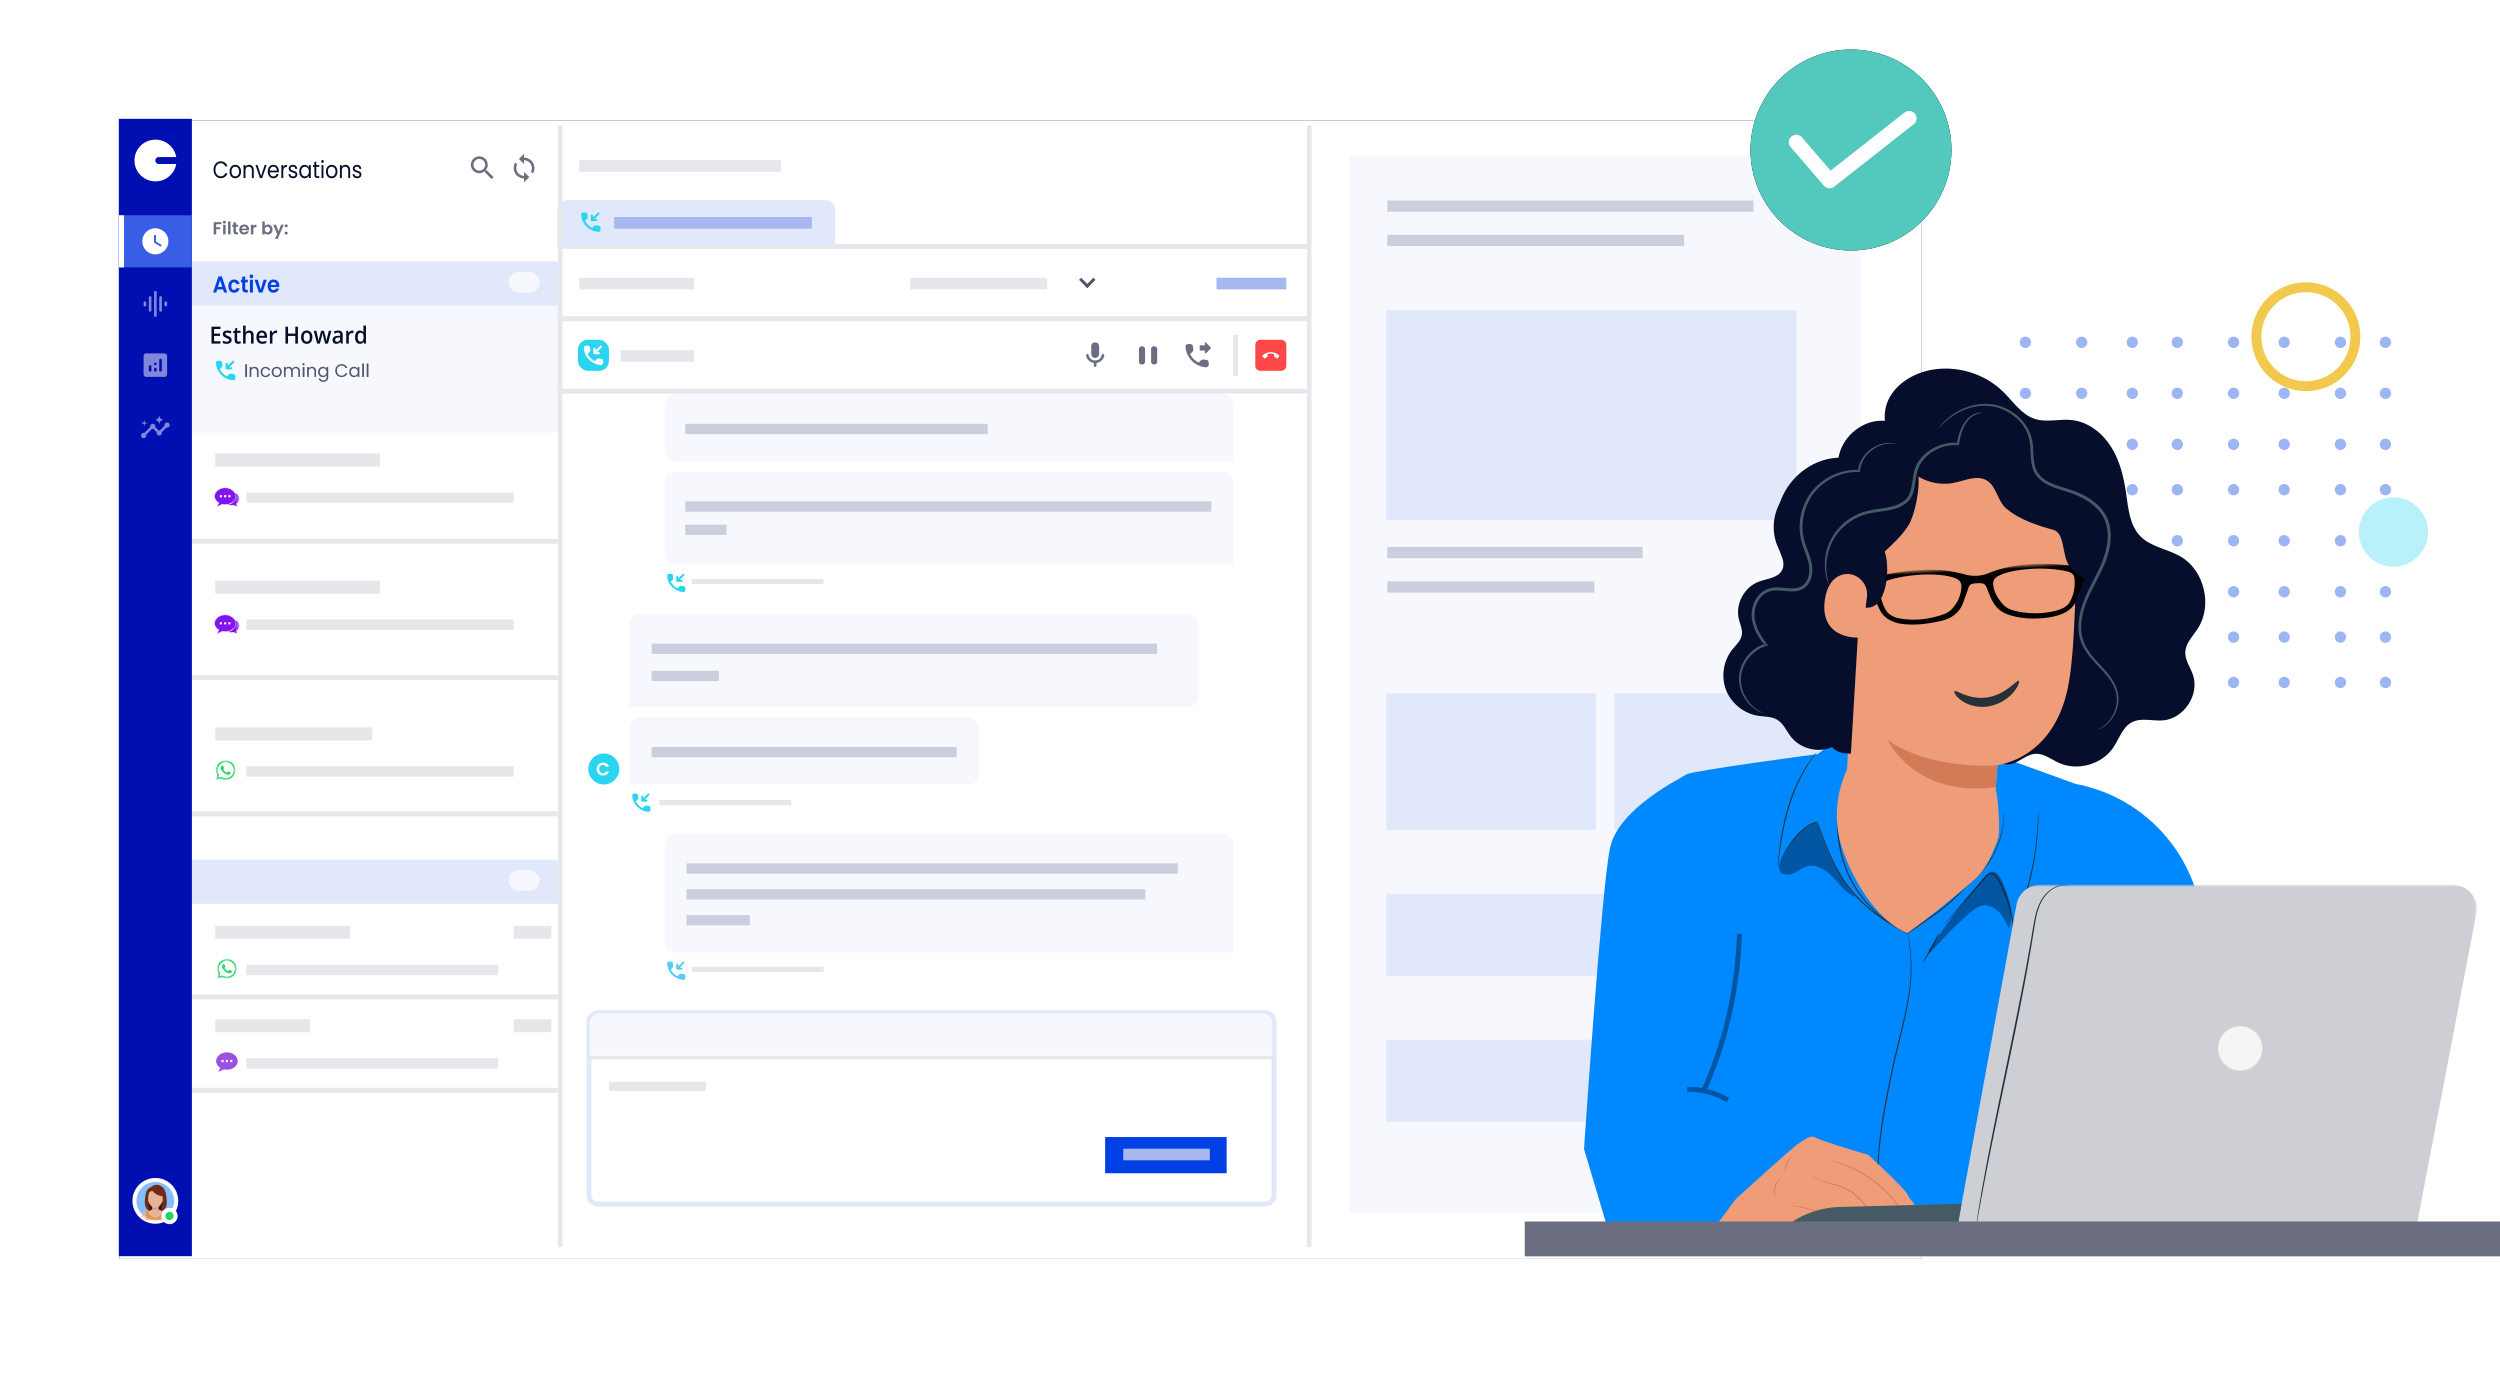
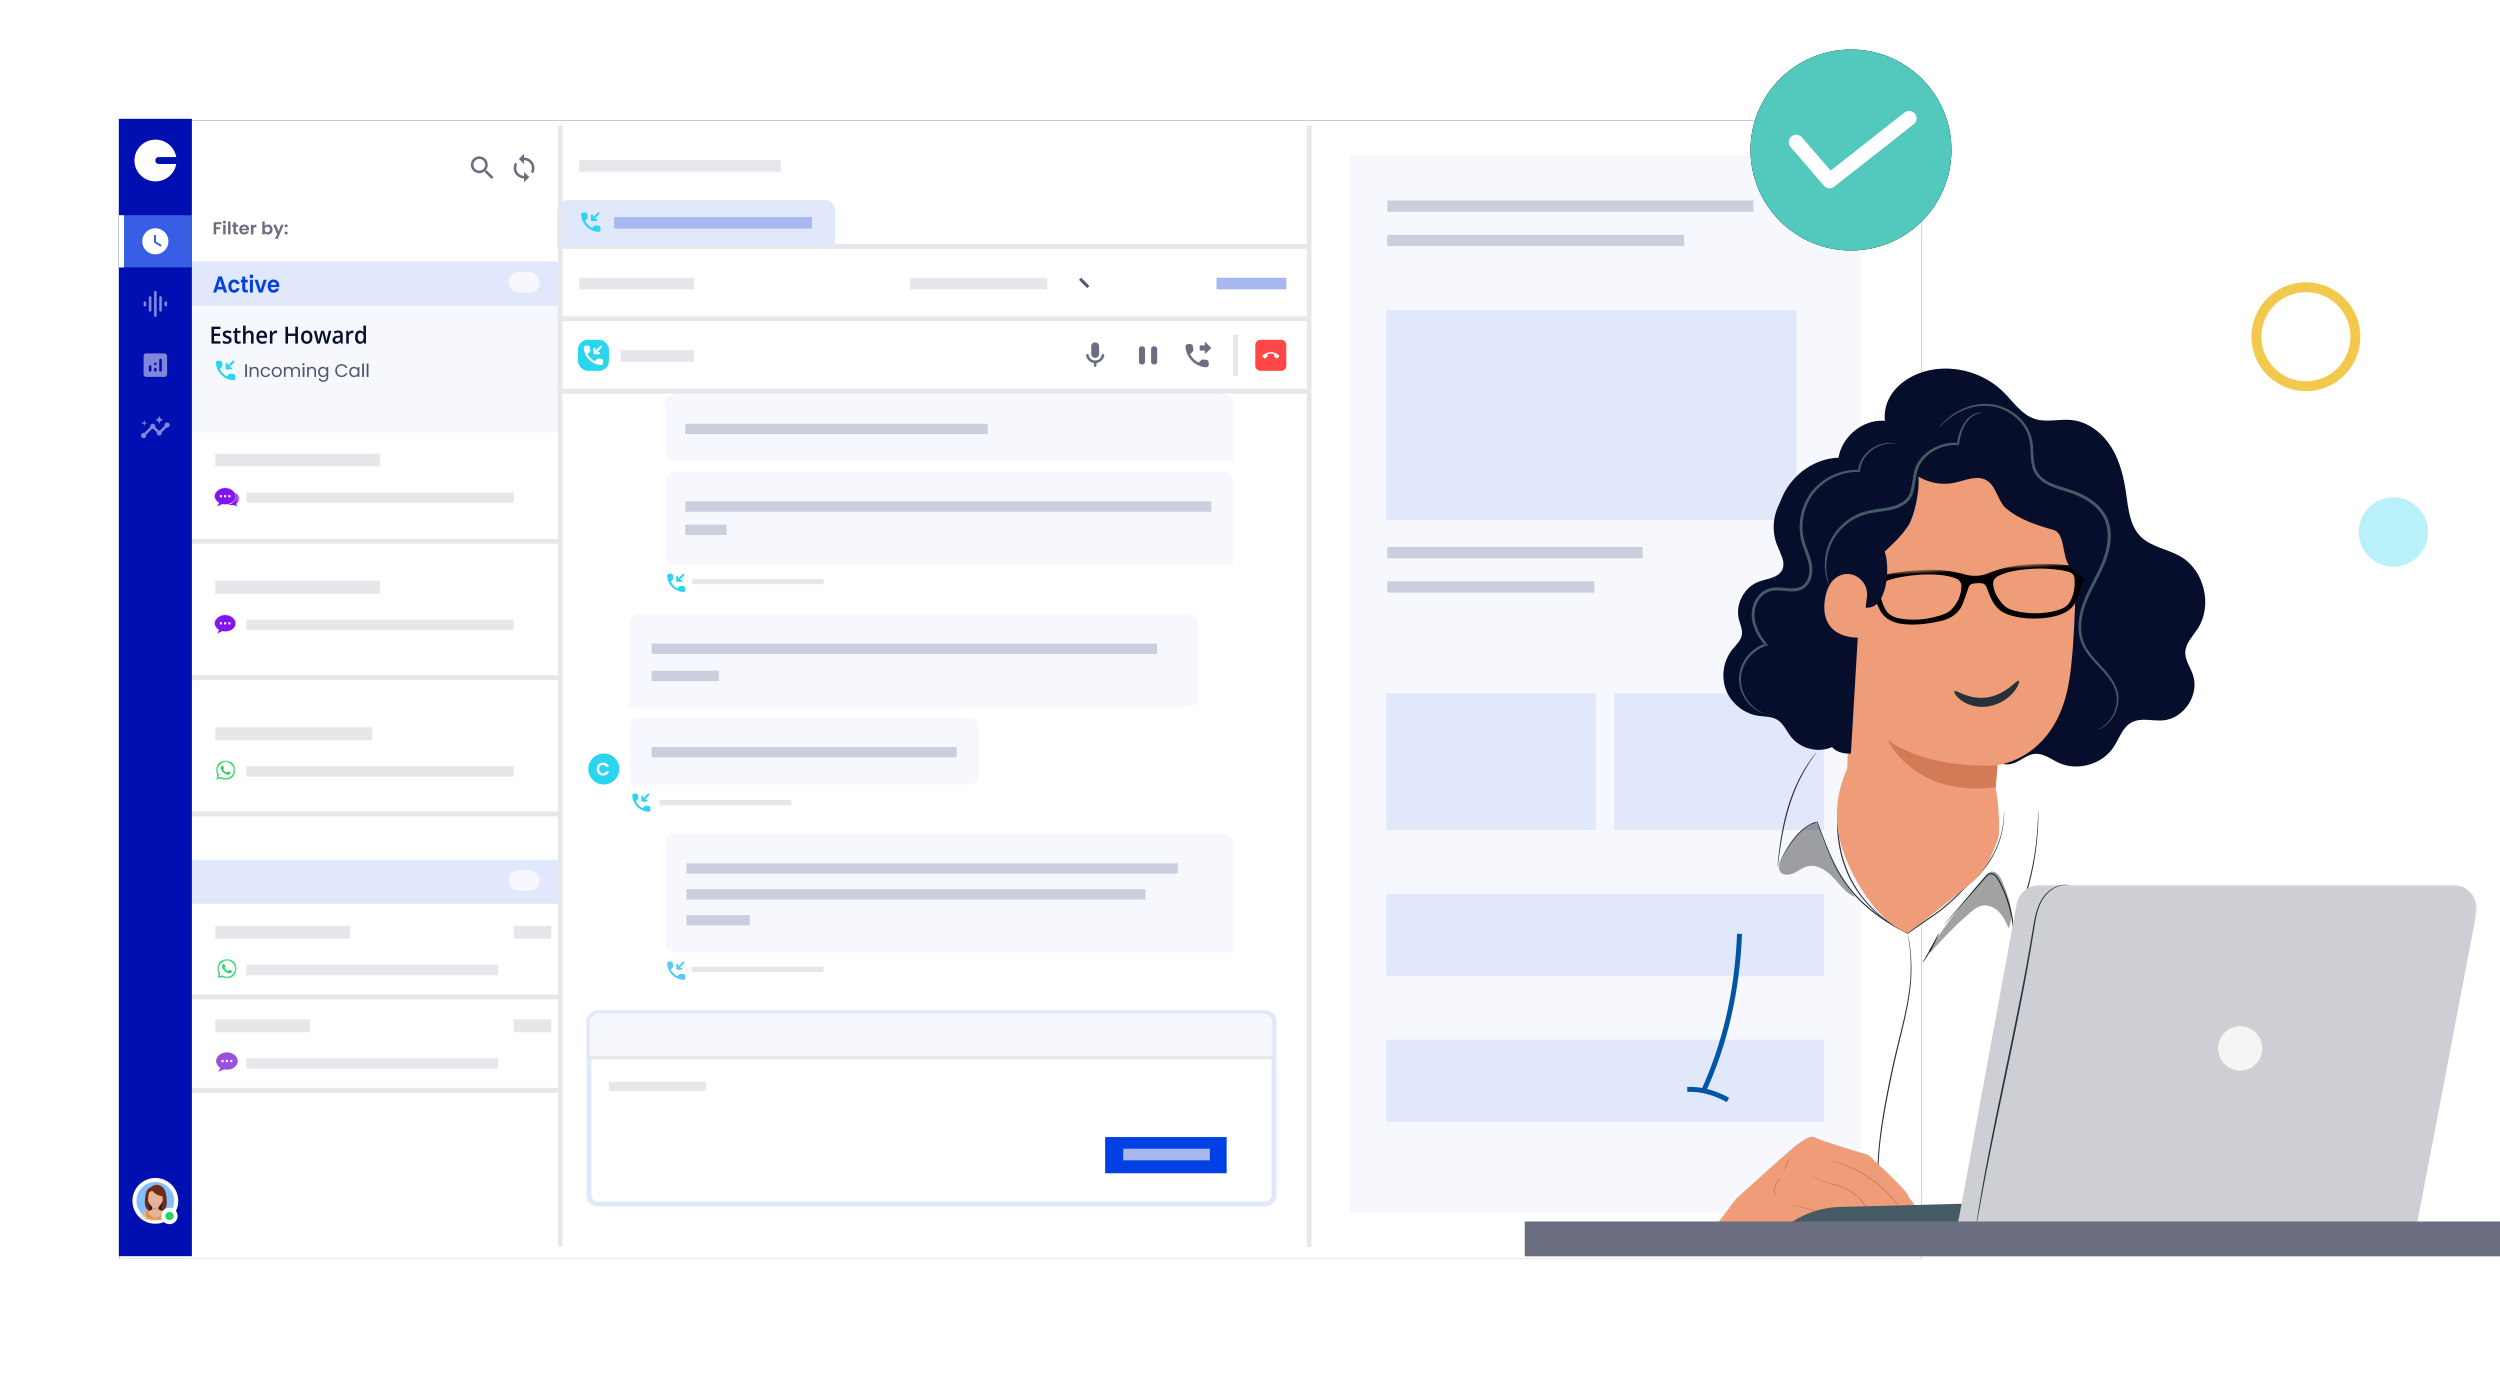
<svg xmlns="http://www.w3.org/2000/svg" xmlns:xlink="http://www.w3.org/1999/xlink" width="505" height="279" viewBox="0 0 505 279">
  <defs>
    <path id="89xxemuo8b" d="M.084.297h364v230h-364z" />
    <path id="ll02o8c6nc" d="M0 0h3.33v3.005H0z" />
    <path id="4vtqwdd3we" d="M0 0h4.455v4.107H0z" />
    <path id="c34wnanxvg" d="M0 4.107h5.112V0H0z" />
    <path id="d37apky3ji" d="M0 0h3.33v3.005H0z" />
    <path id="smcqo7fgjk" d="M0 0h4.455v4.107H0z" />
    <path id="oy4chlex5m" d="M0 4.107h5.112V0H0z" />
    <path id="8g3jojgrjo" d="M0 0h3.932v3.95H0z" />
    <path id="7oegu92b9q" d="M0 0h3.932v3.95H0z" />
    <path d="M8.434 4.208a4.213 4.213 0 0 1-4.217 4.208A4.213 4.213 0 0 1 0 4.208 4.213 4.213 0 0 1 4.217 0a4.213 4.213 0 0 1 4.217 4.208" id="seobdg3uas" />
    <path id="ekbwvmrspu" d="M0 0h3.634v3.654H0z" />
    <path id="mfilj99cbx" d="M0 0h44.56v11.726H0z" />
    <path id="q4oh1uhqcz" d="M0 0h8.425v60.955H0z" />
    <path id="g3tf735gjB" d="M0 0h43v27H0z" />
    <path id="17xwviz6lD" d="M0 0h104.935v69.185H0z" />
    <filter x="-9.9%" y="-15.7%" width="119.8%" height="131.3%" filterUnits="objectBoundingBox" id="60d170l5ra">
      <feOffset in="SourceAlpha" result="shadowOffsetOuter1" />
      <feGaussianBlur stdDeviation="12" in="shadowOffsetOuter1" result="shadowBlurOuter1" />
      <feColorMatrix values="0 0 0 0 0.376 0 0 0 0 0.38 0 0 0 0 0.439 0 0 0 0.16 0" in="shadowBlurOuter1" result="shadowMatrixOuter1" />
      <feOffset in="SourceAlpha" result="shadowOffsetOuter2" />
      <feGaussianBlur stdDeviation="4" in="shadowOffsetOuter2" result="shadowBlurOuter2" />
      <feColorMatrix values="0 0 0 0 0.157 0 0 0 0 0.161 0 0 0 0 0.239 0 0 0 0.04 0" in="shadowBlurOuter2" result="shadowMatrixOuter2" />
      <feMerge>
        <feMergeNode in="shadowMatrixOuter1" />
        <feMergeNode in="shadowMatrixOuter2" />
      </feMerge>
    </filter>
    <filter x="-18.5%" y="-18.5%" width="136.9%" height="136.9%" filterUnits="objectBoundingBox" id="tfna56o20v">
      <feMorphology radius=".5" operator="dilate" in="SourceAlpha" result="shadowSpreadOuter1" />
      <feOffset in="shadowSpreadOuter1" result="shadowOffsetOuter1" />
      <feGaussianBlur stdDeviation="2" in="shadowOffsetOuter1" result="shadowBlurOuter1" />
      <feColorMatrix values="0 0 0 0 0.229 0 0 0 0 0.433 0 0 0 0 0.748 0 0 0 0.392 0" in="shadowBlurOuter1" />
    </filter>
    <circle id="m7oequmqaw" cx="20.3" cy="20.3" r="20.3" />
  </defs>
  <g transform="translate(24 10)" fill="none" fill-rule="evenodd">
    <g fill-rule="nonzero" transform="translate(0 14)">
      <use fill="#000" filter="url(#60d170l5ra)" xlink:href="#89xxemuo8b" />
      <use fill="#FFF" xlink:href="#89xxemuo8b" />
    </g>
    <g transform="translate(14.76 81.61)">
      <path stroke="#E6E7EA" d="M0 17.733h74.444" />
      <g transform="translate(4.492 6.833)">
        <g transform="translate(1.782 .956)">
          <mask id="sersap4rud" fill="#fff">
            <use xlink:href="#ll02o8c6nc" />
          </mask>
          <path d="M0 1.335C0 2.073.746 2.67 1.665 2.67c.15 0 .296-.02.433-.051l.899.386-.312-.623c.39-.244.645-.618.645-1.047C3.33.598 2.584 0 1.665 0 .745 0 0 .598 0 1.335" fill="#8214F0" mask="url(#sersap4rud)" />
        </g>
        <path d="M2.227.073C1.037.073.073.846.073 1.8c0 .555.33 1.039.833 1.355l-.403.807 1.163-.502c.178.04.367.068.561.068 1.19 0 2.154-.773 2.154-1.728 0-.954-.964-1.727-2.154-1.727" fill="#8214F0" />
        <mask id="jx1ot1o5rf" fill="#fff">
          <use xlink:href="#4vtqwdd3we" />
        </mask>
        <path d="M2.227.146C1.08.146.146.888.146 1.8c0 .504.291.974.799 1.293l.056.035-.343.688 1.001-.432.023.006c.194.043.373.065.545.065 1.148 0 2.082-.743 2.082-1.655S3.375.146 2.227.146zM.35 4.107l.463-.927C.295 2.836 0 2.336 0 1.8 0 .807 1 0 2.227 0c1.228 0 2.228.807 2.228 1.8s-1 1.8-2.228 1.8c-.176 0-.358-.02-.554-.063l-1.324.57z" fill="#FFF" mask="url(#jx1ot1o5rf)" />
        <mask id="qdt3n17srh" fill="#fff">
          <use xlink:href="#c34wnanxvg" />
        </mask>
        <path fill="#FFF" mask="url(#qdt3n17srh)" d="M2.873 2.012h.431V1.58h-.43zM2.012 2.012h.43V1.58h-.43zM1.15 2.012h.431V1.58H1.15z" />
      </g>
      <path stroke="#E6E7EA" d="M0 45.263h74.444" />
      <g transform="translate(4.492 32.504)">
        <g transform="translate(1.782 .956)">
          <mask id="ab6z4dxirj" fill="#fff">
            <use xlink:href="#d37apky3ji" />
          </mask>
-           <path d="M0 1.335C0 2.073.746 2.67 1.665 2.67c.15 0 .296-.02.433-.051l.899.386-.312-.623c.39-.244.645-.618.645-1.047C3.33.598 2.584 0 1.665 0 .745 0 0 .598 0 1.335" fill="#8214F0" mask="url(#ab6z4dxirj)" />
        </g>
        <path d="M2.227.073C1.037.073.073.846.073 1.8c0 .555.33 1.039.833 1.355l-.403.807 1.163-.502c.178.04.367.068.561.068 1.19 0 2.154-.773 2.154-1.728 0-.954-.964-1.727-2.154-1.727" fill="#8214F0" />
        <mask id="404iso80hl" fill="#fff">
          <use xlink:href="#smcqo7fgjk" />
        </mask>
        <path d="M2.227.146C1.08.146.146.888.146 1.8c0 .504.291.974.799 1.293l.056.035-.343.688 1.001-.432.023.006c.194.043.373.065.545.065 1.148 0 2.082-.743 2.082-1.655S3.375.146 2.227.146zM.35 4.107l.463-.927C.295 2.836 0 2.336 0 1.8 0 .807 1 0 2.227 0c1.228 0 2.228.807 2.228 1.8s-1 1.8-2.228 1.8c-.176 0-.358-.02-.554-.063l-1.324.57z" fill="#FFF" mask="url(#404iso80hl)" />
        <mask id="be2rf1c6cn" fill="#fff">
          <use xlink:href="#oy4chlex5m" />
        </mask>
        <path fill="#FFF" mask="url(#be2rf1c6cn)" d="M2.873 2.012h.431V1.58h-.43zM2.012 2.012h.43V1.58h-.43zM1.15 2.012h.431V1.58H1.15z" />
      </g>
      <path stroke="#E6E7EA" d="M0 72.793h74.444" />
      <g transform="translate(4.85 62.007)">
        <mask id="4bo78odrfp" fill="#fff">
          <use xlink:href="#8g3jojgrjo" />
        </mask>
        <path d="M2.867 2.368a8.17 8.17 0 0 0-.335-.16c-.044-.016-.077-.024-.11.025-.032.049-.126.159-.155.192-.028.032-.057.036-.105.012-.05-.025-.207-.076-.394-.243a1.468 1.468 0 0 1-.272-.339c-.029-.049-.003-.075.021-.1.022-.022.05-.057.074-.085.024-.029.032-.05.049-.082.016-.033.008-.061-.004-.085-.013-.025-.11-.266-.151-.364-.04-.095-.08-.082-.11-.084a1.771 1.771 0 0 0-.094-.002.18.18 0 0 0-.13.062c-.045.049-.172.167-.172.408 0 .24.176.473.2.506.025.032.345.526.836.739.116.05.208.08.279.103a.67.67 0 0 0 .308.019c.094-.014.29-.119.33-.233.04-.114.04-.212.028-.232-.012-.02-.044-.033-.093-.057zm-.893 1.218c-.292 0-.579-.078-.829-.227l-.06-.035-.615.162.164-.6-.038-.062A1.63 1.63 0 0 1 1.976.33c.433 0 .842.17 1.15.477a1.63 1.63 0 0 1-1.151 2.778zM3.36.574A1.946 1.946 0 0 0 1.974 0 1.96 1.96 0 0 0 .278 2.936L0 3.951l1.038-.273c.286.156.608.239.935.239h.001A1.96 1.96 0 0 0 3.36.574z" fill="#25D366" mask="url(#4bo78odrfp)" />
      </g>
      <path stroke="#E6E7EA" d="M0 109.753h74.444" />
      <g transform="translate(5.111 102.098)">
        <mask id="igzykxh2ir" fill="#fff">
          <use xlink:href="#7oegu92b9q" />
        </mask>
        <path d="M2.867 2.368a8.17 8.17 0 0 0-.335-.16c-.044-.016-.077-.024-.11.025-.032.049-.126.159-.155.192-.028.032-.057.036-.105.012-.05-.025-.207-.076-.394-.243a1.468 1.468 0 0 1-.272-.339c-.029-.049-.003-.075.021-.1.022-.022.05-.057.074-.085.024-.029.032-.05.049-.082.016-.033.008-.061-.004-.085-.013-.025-.11-.266-.151-.364-.04-.095-.08-.082-.11-.084a1.771 1.771 0 0 0-.094-.002.18.18 0 0 0-.13.062c-.045.049-.172.167-.172.408 0 .24.176.473.2.506.025.032.345.526.836.739.116.05.208.08.279.103a.67.67 0 0 0 .308.019c.094-.014.29-.119.33-.233.04-.114.04-.212.028-.232-.012-.02-.044-.033-.093-.057zm-.893 1.218c-.292 0-.579-.078-.829-.227l-.06-.035-.615.162.164-.6-.038-.062A1.63 1.63 0 0 1 1.976.33c.433 0 .842.17 1.15.477a1.63 1.63 0 0 1-1.151 2.778zM3.36.574A1.946 1.946 0 0 0 1.974 0 1.96 1.96 0 0 0 .278 2.936L0 3.951l1.038-.273c.286.156.608.239.935.239h.001A1.96 1.96 0 0 0 3.36.574z" fill="#25D366" mask="url(#igzykxh2ir)" />
      </g>
      <path stroke="#E6E7EA" d="M0 128.626h74.444" />
      <path d="M7.077 120.97c-1.206 0-2.184.785-2.184 1.752 0 .563.334 1.053.845 1.374l-.409.818 1.18-.508c.18.04.37.068.568.068 1.207 0 2.185-.784 2.185-1.752 0-.967-.978-1.751-2.185-1.751zm-.655 1.53h-.437v.437h.437v-.437zm.874 0v.437h-.437v-.437h.437zm.874 0h-.437v.437h.437v-.437z" fill="#9B51E0" />
      <path fill="#E2E8FB" fill-rule="nonzero" d="M0 82.045h74.444v8.912H0z" />
      <rect fill="#F6F8FE" fill-rule="nonzero" x="63.959" y="84.142" width="6.291" height="4.194" rx="2.097" />
      <g fill="#E6E7EA">
        <path d="M11.01 103.278H61.86v2.097H11.01zM65.007 95.414h7.602v2.62h-7.602zM4.718 95.414H31.98v2.62H4.72z" />
      </g>
      <g fill="#E6E7EA">
        <path d="M11.01 63.186h53.997v2.097H11.01zM4.718 55.322h31.717v2.621H4.718z" />
      </g>
      <g fill="#E6E7EA">
        <path d="M11.01 33.552h53.997v2.097H11.01zM4.718 25.688h33.29v2.621H4.718z" />
      </g>
      <g fill="#E6E7EA">
        <path d="M11.01 7.864h53.997v2.097H11.01zM4.718 0h33.29v2.621H4.718z" />
      </g>
      <g fill="#E6E7EA">
        <path d="M11.01 122.15H61.86v2.098H11.01zM65.007 114.287h7.602v2.62h-7.602zM4.718 114.287h19.135v2.62H4.718z" />
      </g>
    </g>
    <g transform="translate(14.76 42.816)">
      <path fill="#F6F8FE" d="M0 8.912h74.444v25.689H0z" />
      <path d="M5.767 16.587H3.96V13.17h1.806v.472H4.483v.93h1.203v.468H4.483v1.073h1.284v.474zm2.259-.736c0 .253-.086.446-.258.582-.172.134-.418.201-.738.201-.321 0-.58-.052-.775-.157v-.474c.284.14.548.21.793.21.315 0 .473-.102.473-.306a.254.254 0 0 0-.052-.163.632.632 0 0 0-.172-.136c-.08-.047-.192-.1-.334-.159-.278-.115-.467-.23-.566-.346a.672.672 0 0 1-.146-.449.6.6 0 0 1 .249-.514c.167-.123.394-.185.68-.185.285 0 .553.062.806.185l-.166.414c-.26-.115-.479-.173-.657-.173-.27 0-.406.082-.406.248 0 .08.035.15.105.205.072.056.226.134.463.232.2.082.344.158.434.226.09.069.157.148.201.239a.723.723 0 0 1 .066.32zm1.455.339c.126 0 .25-.021.376-.063v.414a1.343 1.343 0 0 1-.497.093c-.487 0-.73-.274-.73-.823v-1.393H8.3v-.243l.354-.2.175-.548h.316v.575h.688v.416h-.688v1.384c0 .132.03.23.092.295a.331.331 0 0 0 .244.093zm2.984.397h-.515v-1.59c0-.199-.038-.347-.113-.446-.075-.098-.193-.147-.356-.147-.215 0-.374.07-.476.208-.1.137-.15.368-.15.692v1.283h-.513V12.95h.512v.924c0 .148-.008.306-.026.474h.033a.735.735 0 0 1 .29-.29.895.895 0 0 1 .437-.103c.585 0 .877.316.877.947v1.685zm1.768.047c-.375 0-.669-.117-.881-.35-.211-.236-.317-.56-.317-.97 0-.423.098-.755.295-.996.196-.242.466-.363.81-.363.318 0 .57.104.755.311.184.208.277.493.277.856v.297h-1.609c.007.25.07.444.19.58.12.133.287.2.504.2.143 0 .275-.014.398-.042.123-.03.256-.078.397-.145v.447c-.125.064-.252.109-.38.135-.128.027-.274.04-.439.04zm-.094-2.262a.501.501 0 0 0-.392.165c-.098.111-.156.272-.175.484h1.096c-.003-.213-.051-.374-.145-.484a.475.475 0 0 0-.384-.165zm2.84-.417c.103 0 .189.008.256.024l-.05.512a.904.904 0 0 0-.227-.028.64.64 0 0 0-.5.215.814.814 0 0 0-.19.558v1.351h-.513v-2.585h.401l.068.456h.026c.08-.154.184-.277.312-.367a.715.715 0 0 1 .417-.136zm4.438 2.632h-.524v-1.54h-1.471v1.54H18.9V13.17h.522v1.398h1.471V13.17h.524v3.417zm2.927-1.297c0 .422-.101.752-.304.989-.202.237-.483.355-.844.355-.226 0-.425-.054-.598-.164a1.054 1.054 0 0 1-.4-.47 1.695 1.695 0 0 1-.14-.71c0-.42.101-.746.302-.982.2-.235.484-.353.849-.353.349 0 .625.121.83.363.203.24.305.564.305.972zm-1.757 0c0 .597.206.895.617.895.408 0 .612-.298.612-.895 0-.59-.206-.886-.616-.886-.215 0-.372.077-.47.23-.095.152-.143.371-.143.656zm4.328 1.297-.312-1.206a15.506 15.506 0 0 1-.205-.89h-.02c-.084.42-.151.719-.2.895l-.321 1.201h-.568l-.677-2.585h.524l.308 1.274c.07.315.12.584.148.809h.013a5.75 5.75 0 0 1 .145-.722l.366-1.36h.563l.356 1.36c.022.076.049.193.081.35.033.158.053.28.059.367h.017c.022-.192.073-.46.153-.804l.312-1.274h.516l-.682 2.585h-.576zm3.185 0-.103-.36h-.017a1.023 1.023 0 0 1-.352.323c-.118.056-.269.084-.454.084-.237 0-.423-.068-.556-.206-.133-.137-.199-.33-.199-.582 0-.266.092-.467.277-.603.185-.135.467-.21.845-.222l.417-.014v-.138c0-.165-.037-.288-.11-.369-.07-.083-.182-.124-.333-.124-.124 0-.242.02-.356.059a2.588 2.588 0 0 0-.327.138l-.166-.393c.13-.073.274-.129.43-.166.155-.04.302-.059.44-.059.308 0 .539.072.695.215.157.144.235.369.235.676v1.741H30.1zm-.764-.374a.608.608 0 0 0 .447-.166c.114-.112.17-.268.17-.47v-.224l-.31.014c-.241.01-.417.053-.528.131-.109.076-.163.194-.163.353 0 .115.032.205.096.269.064.062.16.093.288.093zm3.07-2.258c.104 0 .19.008.256.024l-.05.512a.909.909 0 0 0-.227-.028.64.64 0 0 0-.5.215.813.813 0 0 0-.19.558v1.351h-.513v-2.585h.402l.068.456h.026c.08-.154.184-.277.312-.367a.714.714 0 0 1 .417-.136zm1.52 2.68a.82.82 0 0 1-.705-.352c-.169-.233-.253-.561-.253-.984 0-.423.085-.753.255-.988a.83.83 0 0 1 .712-.356c.317 0 .559.126.725.377h.026a3.547 3.547 0 0 1-.037-.44v-.942h.515v3.637h-.402l-.09-.339h-.023a.804.804 0 0 1-.723.386zm.138-.445c.21 0 .364-.063.46-.19.096-.127.146-.334.149-.619v-.077c0-.326-.05-.557-.149-.694-.099-.137-.254-.206-.465-.206-.18 0-.319.079-.417.236-.097.156-.146.379-.146.669 0 .287.048.505.142.657a.47.47 0 0 0 .426.224z" fill="#060E2B" fill-rule="nonzero" />
      <path d="M11.136 20.771v2.558h-.368v-2.558h.368zm1.514.51c.245 0 .443.075.595.224.152.147.227.36.227.639v1.185h-.33v-1.137c0-.201-.05-.354-.15-.46a.534.534 0 0 0-.411-.16.557.557 0 0 0-.422.164c-.103.11-.154.27-.154.481v1.112h-.334v-2.01h.334v.285a.667.667 0 0 1 .267-.238.848.848 0 0 1 .378-.085zm1.243 1.039c0-.208.042-.389.125-.543a.9.9 0 0 1 .345-.363c.15-.086.32-.129.51-.129.247 0 .45.06.61.18.16.12.267.286.318.499h-.36a.512.512 0 0 0-.201-.29.608.608 0 0 0-.367-.106.589.589 0 0 0-.462.198c-.118.13-.177.314-.177.554 0 .242.06.43.177.561a.589.589 0 0 0 .462.199c.147 0 .27-.035.367-.103a.52.52 0 0 0 .202-.294h.36a.893.893 0 0 1-.324.496.973.973 0 0 1-.605.183c-.19 0-.36-.043-.51-.128a.9.9 0 0 1-.345-.364 1.157 1.157 0 0 1-.125-.55zm3.231 1.042a1.04 1.04 0 0 1-.514-.128.936.936 0 0 1-.36-.364 1.146 1.146 0 0 1-.128-.55c0-.206.044-.387.132-.543a.92.92 0 0 1 .367-.363c.154-.086.327-.129.518-.129.19 0 .363.043.517.129a.902.902 0 0 1 .364.36c.09.156.135.338.135.546 0 .208-.046.391-.14.55a.944.944 0 0 1-.37.364c-.156.085-.33.128-.52.128zm0-.293c.12 0 .233-.028.338-.085a.63.63 0 0 0 .253-.253c.066-.112.099-.25.099-.411a.822.822 0 0 0-.095-.411.611.611 0 0 0-.25-.25.683.683 0 0 0-.334-.084.69.69 0 0 0-.337.084.599.599 0 0 0-.243.25.851.851 0 0 0-.091.411c0 .164.029.302.088.415a.625.625 0 0 0 .242.253c.1.054.21.08.33.08zm3.889-1.788c.156 0 .296.033.418.1.123.063.22.16.29.29.071.13.106.287.106.473v1.185h-.33v-1.137c0-.201-.05-.354-.15-.46a.513.513 0 0 0-.4-.16.535.535 0 0 0-.415.168c-.103.11-.154.27-.154.48v1.11h-.33v-1.138c0-.201-.05-.354-.15-.46a.513.513 0 0 0-.4-.16.535.535 0 0 0-.416.168c-.102.11-.154.27-.154.48v1.11h-.334v-2.012h.334v.29a.664.664 0 0 1 .265-.242.817.817 0 0 1 .37-.085.87.87 0 0 1 .448.114c.13.076.226.187.29.334a.662.662 0 0 1 .279-.33.821.821 0 0 1 .433-.118zm1.535-.29a.22.22 0 0 1-.162-.066.22.22 0 0 1-.066-.161.22.22 0 0 1 .066-.161.22.22 0 0 1 .162-.067c.061 0 .112.022.154.067a.22.22 0 0 1 .066.161.22.22 0 0 1-.066.161.203.203 0 0 1-.154.067zm.196.327v2.011h-.369v-2.01h.369zm1.514-.037c.245 0 .443.075.595.224.151.147.227.36.227.639v1.185h-.33v-1.137c0-.201-.05-.354-.15-.46a.534.534 0 0 0-.411-.16.556.556 0 0 0-.422.164c-.103.11-.154.27-.154.481v1.112h-.334v-2.01h.334v.285a.665.665 0 0 1 .267-.238.846.846 0 0 1 .378-.085zm2.197.004c.174 0 .326.038.455.114.132.076.23.171.294.286v-.367h.338v2.055c0 .184-.04.346-.118.488a.83.83 0 0 1-.338.338c-.144.08-.313.121-.506.121-.264 0-.484-.062-.66-.187a.731.731 0 0 1-.312-.51h.33c.037.122.112.22.227.293a.736.736 0 0 0 .415.114.605.605 0 0 0 .448-.172c.117-.115.176-.277.176-.485v-.422a.806.806 0 0 1-.294.294.863.863 0 0 1-.455.117.93.93 0 0 1-.488-.132.925.925 0 0 1-.341-.37 1.152 1.152 0 0 1-.125-.544c0-.205.042-.385.125-.54a.906.906 0 0 1 .83-.49zm.749 1.035a.818.818 0 0 0-.092-.396.634.634 0 0 0-.25-.257.656.656 0 0 0-.34-.092.639.639 0 0 0-.587.345.815.815 0 0 0-.093.396c0 .154.03.289.092.404.061.112.143.2.246.26a.676.676 0 0 0 .341.089c.125 0 .239-.03.342-.088a.659.659 0 0 0 .25-.261.84.84 0 0 0 .09-.4zm1.755-.272c0-.25.057-.473.17-.671.112-.2.265-.357.458-.47.196-.112.412-.169.65-.169.278 0 .522.068.73.202.208.135.36.325.455.573h-.4a.8.8 0 0 0-.309-.356.878.878 0 0 0-.477-.125.934.934 0 0 0-.48.125.87.87 0 0 0-.334.356c-.081.151-.121.33-.121.535 0 .204.04.382.12.536.081.152.193.27.335.352a.934.934 0 0 0 .48.125c.186 0 .345-.04.477-.12a.8.8 0 0 0 .309-.357h.4a1.159 1.159 0 0 1-.455.569 1.332 1.332 0 0 1-.73.198c-.238 0-.454-.055-.65-.165a1.233 1.233 0 0 1-.459-.466 1.337 1.337 0 0 1-.169-.672zm2.835.268c0-.205.042-.385.125-.54a.91.91 0 0 1 .83-.49c.175 0 .328.037.458.113.13.076.226.171.29.286v-.367h.337v2.011h-.337v-.374a.797.797 0 0 1-.298.293.885.885 0 0 1-.455.114.912.912 0 0 1-.825-.503 1.155 1.155 0 0 1-.125-.543zm1.703.004a.815.815 0 0 0-.092-.396.63.63 0 0 0-.25-.257.656.656 0 0 0-.34-.092.64.64 0 0 0-.587.345.818.818 0 0 0-.093.396c0 .154.03.289.092.404.061.112.143.2.246.26a.676.676 0 0 0 .341.089.655.655 0 0 0 .59-.349.837.837 0 0 0 .093-.4zm1.27-1.706v2.715H34.4v-2.715h.368zm.903 0v2.715h-.368v-2.715h.368z" fill="#51566B" fill-rule="nonzero" />
      <path d="m8.395 22.73-.555-.063a.435.435 0 0 0-.358.125l-.402.402a3.287 3.287 0 0 1-1.44-1.44l.404-.404a.435.435 0 0 0 .125-.358l-.064-.55a.437.437 0 0 0-.434-.387h-.378a.434.434 0 0 0-.437.452 3.712 3.712 0 0 0 3.47 3.47.434.434 0 0 0 .453-.436v-.378a.433.433 0 0 0-.384-.432zm-1.361-.93h.873a.22.22 0 0 0 .219-.218.22.22 0 0 0-.219-.219H7.56l.942-.941a.218.218 0 1 0-.308-.308l-.942.941v-.347a.22.22 0 0 0-.218-.218.22.22 0 0 0-.219.218v.874c0 .12.099.218.219.218z" fill="#2AD5EF" fill-rule="nonzero" />
      <path fill="#E2E8FB" fill-rule="nonzero" d="M0 0h74.444v8.912H0z" />
      <path d="M6.294 5.652H5.111l-.196.617H4.29l1.069-3.247h.694L7.12 6.27h-.63l-.196-.617zm-.162-.52-.43-1.357-.43 1.356h.86zm1.234-.15c0-.266.05-.498.149-.696a1.104 1.104 0 0 1 1.017-.632c.292 0 .534.08.724.242.193.158.322.38.387.669H9a.496.496 0 0 0-.174-.26.455.455 0 0 0-.298-.098.474.474 0 0 0-.404.204c-.1.133-.15.324-.15.572 0 .244.05.435.15.571.099.133.234.2.404.2.241 0 .399-.118.472-.353h.643c-.065.278-.194.5-.387.664a1.077 1.077 0 0 1-.724.246c-.227 0-.428-.054-.604-.162a1.143 1.143 0 0 1-.413-.465 1.566 1.566 0 0 1-.149-.701zm3.407-.752v1.245c0 .087.019.15.056.19.04.038.105.056.196.056h.276v.548h-.374c-.503 0-.754-.266-.754-.799V4.23h-.28v-.534h.28V3.06h.6v.636h.528v.534h-.528zm1.259-.84a.357.357 0 0 1-.264-.107.39.39 0 0 1-.102-.275c0-.108.034-.198.102-.269a.35.35 0 0 1 .264-.111c.105 0 .192.037.26.111.07.071.106.161.106.27 0 .108-.035.2-.106.274a.343.343 0 0 1-.26.106zm.294.306v2.573h-.596V3.696h.596zm1.572 1.974.596-1.974h.634l-.873 2.573h-.723l-.869-2.573h.639l.596 1.974zm3.756-.743c0 .093-.005.176-.017.25h-1.724a.668.668 0 0 0 .18.437.526.526 0 0 0 .387.158.484.484 0 0 0 .472-.31h.643a1.188 1.188 0 0 1-.392.612c-.193.158-.43.237-.71.237-.227 0-.432-.054-.614-.162a1.154 1.154 0 0 1-.421-.47 1.559 1.559 0 0 1-.149-.696c0-.267.05-.5.149-.702a1.095 1.095 0 0 1 1.034-.627c.225 0 .425.053.6.158.18.105.317.256.413.45.1.193.15.414.15.665zm-.617-.186a.529.529 0 0 0-.166-.4.553.553 0 0 0-.396-.153.517.517 0 0 0-.374.149c-.1.096-.16.23-.183.404h1.12z" fill="#0040E4" fill-rule="nonzero" />
      <rect fill="#F6F8FE" fill-rule="nonzero" x="63.959" y="2.097" width="6.291" height="4.194" rx="2.097" />
    </g>
    <g fill-rule="nonzero">
      <path d="M20.718 34.886v.398h-1.044v.63h.8v.391h-.8v1.039h-.503v-2.458h1.547zm.61.274a.32.32 0 0 1-.222-.08.28.28 0 0 1-.086-.208c0-.083.029-.15.086-.205a.312.312 0 0 1 .223-.084.3.3 0 0 1 .218.084c.06.054.09.122.09.205 0 .082-.03.151-.09.207a.307.307 0 0 1-.218.081zm.248.233v1.95h-.502v-1.95h.502zm.999-.655v2.606h-.503v-2.606h.503zm1.08 1.06v.944c0 .065.016.114.047.144.034.028.089.042.165.042h.234v.416h-.316c-.423 0-.635-.202-.635-.606v-.94h-.237v-.405h.237v-.483h.506v.483h.445v.405h-.445zm2.655.528c0 .07-.005.134-.015.19h-1.453c.012.141.062.251.15.331a.47.47 0 0 0 .327.12c.187 0 .32-.079.399-.236h.541a.898.898 0 0 1-.33.465.983.983 0 0 1-.599.18c-.191 0-.363-.042-.516-.124a.915.915 0 0 1-.356-.355 1.08 1.08 0 0 1-.125-.529c0-.202.042-.379.125-.531.084-.153.201-.27.352-.353a1.07 1.07 0 0 1 .52-.123c.19 0 .358.04.506.12.15.08.267.194.348.342a.992.992 0 0 1 .126.503zm-.52-.14a.383.383 0 0 0-.14-.304.497.497 0 0 0-.334-.116.463.463 0 0 0-.316.113.481.481 0 0 0-.154.306h.943zm1.389-.49a.705.705 0 0 1 .25-.243.724.724 0 0 1 .36-.088v.517h-.133c-.158 0-.278.037-.359.11-.079.072-.118.2-.118.38v.972h-.503v-1.951h.503v.303zm2.305-.018a.718.718 0 0 1 .266-.229.847.847 0 0 1 .39-.088.855.855 0 0 1 .786.475c.082.15.122.326.122.525 0 .2-.04.377-.122.532a.88.88 0 0 1-.326.356.854.854 0 0 1-.46.127.862.862 0 0 1-.39-.085.773.773 0 0 1-.266-.225v.278h-.502v-2.606h.502v.94zm1.051.683a.582.582 0 0 0-.075-.303.516.516 0 0 0-.71-.194.518.518 0 0 0-.194.198.625.625 0 0 0-.072.306c0 .118.024.22.072.307.05.087.115.154.194.2a.53.53 0 0 0 .516-.003.51.51 0 0 0 .194-.2.609.609 0 0 0 .075-.31zm2.78-.968-1.23 2.874h-.536l.431-.972-.796-1.902h.563l.513 1.363.52-1.363h.535zm.493 1.976a.325.325 0 0 1-.226-.081.28.28 0 0 1-.086-.208c0-.082.029-.15.086-.205a.317.317 0 0 1 .226-.084.3.3 0 0 1 .219.084.268.268 0 0 1 .086.205.28.28 0 0 1-.086.208.307.307 0 0 1-.219.08zm0-1.458a.325.325 0 0 1-.226-.081.28.28 0 0 1-.086-.208c0-.082.029-.15.086-.204a.317.317 0 0 1 .226-.085.3.3 0 0 1 .219.085.268.268 0 0 1 .086.204.28.28 0 0 1-.086.208.307.307 0 0 1-.219.08z" fill="#6A6E80" />
-       <path d="M19.135 24.295c0-.326.064-.617.193-.876.128-.261.303-.465.524-.612.224-.147.471-.22.742-.22.319 0 .597.088.835.263.237.175.41.424.52.746h-.457a1.014 1.014 0 0 0-.353-.464.91.91 0 0 0-.545-.162.966.966 0 0 0-.55.162c-.161.109-.289.263-.38.464-.093.198-.14.43-.14.699 0 .265.047.497.14.698.091.198.219.351.38.46a.966.966 0 0 0 .55.162.93.93 0 0 0 .545-.158c.154-.108.272-.263.353-.464h.457a1.49 1.49 0 0 1-.52.742 1.384 1.384 0 0 1-.835.258c-.271 0-.518-.072-.742-.215a1.53 1.53 0 0 1-.524-.608 1.938 1.938 0 0 1-.193-.875zm4.384 1.712c-.215 0-.41-.055-.587-.167a1.155 1.155 0 0 1-.41-.474 1.663 1.663 0 0 1-.148-.717c0-.268.05-.504.151-.708.104-.208.244-.365.42-.474.176-.111.373-.167.591-.167.218 0 .415.056.592.167.176.109.314.265.415.469.103.204.155.442.155.713 0 .27-.053.51-.16.717a1.163 1.163 0 0 1-.423.474 1.103 1.103 0 0 1-.596.167zm0-.382a.728.728 0 0 0 .386-.11.778.778 0 0 0 .29-.33 1.16 1.16 0 0 0 .113-.536c0-.21-.036-.39-.11-.536a.756.756 0 0 0-.284-.325.707.707 0 0 0-.382-.11.714.714 0 0 0-.663.435c-.07.147-.105.325-.105.536 0 .214.034.394.101.54.07.147.162.257.277.33a.71.71 0 0 0 .377.106zm2.8-2.33c.28 0 .506.097.68.292.173.191.26.469.26.832v1.545h-.377v-1.483c0-.261-.058-.46-.172-.598a.574.574 0 0 0-.47-.21.597.597 0 0 0-.482.215c-.118.144-.177.353-.177.627v1.45H25.2v-2.622h.381v.373a.805.805 0 0 1 .307-.311.871.871 0 0 1 .432-.11zm2.419 2.268.713-2.22h.407l-.902 2.621h-.445l-.901-2.621h.41l.718 2.22zm3.592-1.01c0 .083-.004.17-.012.263H30.48c.014.259.09.461.23.608a.7.7 0 0 0 .516.215.643.643 0 0 0 .411-.13.703.703 0 0 0 .235-.353h.411a1.155 1.155 0 0 1-.369.617 1.028 1.028 0 0 1-.688.234 1.06 1.06 0 0 1-.587-.167 1.137 1.137 0 0 1-.402-.474 1.664 1.664 0 0 1-.147-.717c0-.271.047-.509.142-.713.096-.204.228-.36.399-.469.173-.111.372-.167.595-.167.218 0 .411.054.58.162.167.109.296.259.385.45.092.188.138.402.138.641zm-.394-.09a.879.879 0 0 0-.096-.427.71.71 0 0 0-.63-.368.667.667 0 0 0-.494.21c-.135.14-.211.335-.231.584h1.451zm1.28-.694a.805.805 0 0 1 .285-.35.812.812 0 0 1 .457-.124v.45h-.1c-.428 0-.642.264-.642.794v1.425h-.382v-2.621h.382v.426zm1.996 2.238c-.176 0-.334-.033-.473-.1a.844.844 0 0 1-.332-.287.845.845 0 0 1-.134-.426h.394a.46.46 0 0 0 .16.32.57.57 0 0 0 .381.125c.145 0 .26-.037.344-.11a.353.353 0 0 0 .126-.277c0-.115-.045-.2-.134-.254a1.664 1.664 0 0 0-.415-.167 3.12 3.12 0 0 1-.42-.153.81.81 0 0 1-.277-.235.69.69 0 0 1-.113-.411.68.68 0 0 1 .105-.369c.07-.111.169-.199.298-.263a.938.938 0 0 1 .44-.1c.254 0 .46.073.617.22.156.147.24.347.251.603h-.381a.47.47 0 0 0-.147-.33.489.489 0 0 0-.352-.125.498.498 0 0 0-.328.1.324.324 0 0 0-.121.264c0 .086.023.158.071.215.05.054.112.099.185.134.075.032.178.068.31.11.165.051.299.102.403.153a.682.682 0 0 1 .264.22.641.641 0 0 1 .117.388.732.732 0 0 1-.105.387.74.74 0 0 1-.297.273.952.952 0 0 1-.437.095zm1.235-1.363c0-.268.048-.502.143-.703.095-.204.225-.362.39-.474a.985.985 0 0 1 .558-.167.922.922 0 0 1 .855.521v-.478h.386v2.621h-.386v-.488a.983.983 0 0 1-.34.383.915.915 0 0 1-.52.148.946.946 0 0 1-.553-.172 1.164 1.164 0 0 1-.39-.483 1.68 1.68 0 0 1-.143-.708zm1.946.005c0-.198-.035-.37-.105-.517a.784.784 0 0 0-.285-.335.68.68 0 0 0-.39-.12.7.7 0 0 0-.39.115.796.796 0 0 0-.28.335c-.07.147-.106.32-.106.517 0 .201.035.376.105.526.07.147.164.26.281.34a.7.7 0 0 0 .39.115.7.7 0 0 0 .39-.115.818.818 0 0 0 .285-.34c.07-.15.105-.323.105-.521zm1.497-.947v1.545c0 .127.023.218.07.273.049.05.13.076.248.076h.281v.368h-.344c-.212 0-.371-.055-.478-.167-.106-.112-.16-.295-.16-.55v-1.545h-.297v-.36h.298v-.66h.382v.66h.6v.36h-.6zm1.259-.785a.236.236 0 0 1-.184-.086.308.308 0 0 1-.076-.21c0-.084.025-.154.076-.211a.236.236 0 0 1 .184-.086.22.22 0 0 1 .176.086c.05.057.076.127.076.21a.308.308 0 0 1-.076.21.22.22 0 0 1-.176.087zm.185.426v2.621h-.382v-2.621h.382zm1.652 2.664c-.215 0-.41-.055-.587-.167a1.156 1.156 0 0 1-.41-.474 1.664 1.664 0 0 1-.148-.717c0-.268.05-.504.151-.708.104-.208.244-.365.42-.474.176-.111.373-.167.591-.167.218 0 .415.056.591.167.177.109.315.265.416.469.103.204.155.442.155.713 0 .27-.053.51-.16.717a1.163 1.163 0 0 1-.423.474 1.103 1.103 0 0 1-.596.167zm0-.382a.728.728 0 0 0 .386-.11.777.777 0 0 0 .29-.33 1.16 1.16 0 0 0 .113-.536c0-.21-.037-.39-.11-.536a.755.755 0 0 0-.284-.325.707.707 0 0 0-.382-.11.715.715 0 0 0-.663.435c-.07.147-.105.325-.105.536 0 .214.034.394.101.54.07.147.162.257.277.33.114.07.24.106.377.106zm2.8-2.33c.28 0 .506.097.68.292.173.191.26.469.26.832v1.545h-.378v-1.483c0-.261-.057-.46-.172-.598a.574.574 0 0 0-.47-.21.597.597 0 0 0-.482.215c-.117.144-.176.353-.176.627v1.45h-.382v-2.622h.382v.373a.806.806 0 0 1 .306-.311.872.872 0 0 1 .432-.11zm2.377 2.712c-.176 0-.334-.033-.474-.1a.844.844 0 0 1-.331-.287.845.845 0 0 1-.134-.426h.394a.46.46 0 0 0 .16.32.57.57 0 0 0 .38.125c.146 0 .26-.037.345-.11a.353.353 0 0 0 .126-.277c0-.115-.045-.2-.135-.254a1.664 1.664 0 0 0-.415-.167 3.12 3.12 0 0 1-.42-.153.81.81 0 0 1-.276-.235.69.69 0 0 1-.113-.411.68.68 0 0 1 .105-.369c.07-.111.169-.199.297-.263a.938.938 0 0 1 .44-.1c.255 0 .46.073.617.22.157.147.24.347.252.603h-.382a.47.47 0 0 0-.147-.33.489.489 0 0 0-.352-.125.498.498 0 0 0-.327.1.324.324 0 0 0-.122.264c0 .086.024.158.072.215.05.054.111.099.184.134.076.032.179.068.31.11.165.051.3.102.403.153a.682.682 0 0 1 .264.22.641.641 0 0 1 .118.388.732.732 0 0 1-.105.387.74.74 0 0 1-.298.273.952.952 0 0 1-.436.095z" fill="#060E2B" />
      <path d="M74.394 24.467h-.207l-.074-.07a1.704 1.704 0 1 0-.183.183l.07.073v.207l1.311 1.308.39-.39-1.307-1.311zm-1.573 0c-.653 0-1.18-.527-1.18-1.18 0-.652.527-1.18 1.18-1.18.653 0 1.18.528 1.18 1.18 0 .653-.527 1.18-1.18 1.18zM81.864 21.846v-.787l-1.048 1.049 1.048 1.048v-.786a1.574 1.574 0 0 1 1.39 2.307l.382.382a2.096 2.096 0 0 0-1.772-3.214zm0 3.67a1.574 1.574 0 0 1-1.389-2.307l-.383-.383a2.096 2.096 0 0 0 1.772 3.214v.786l1.049-1.048-1.049-1.049v.786z" fill="#6A6E80" />
    </g>
    <g transform="translate(88.562 22.343)">
      <path d="M14.623 114.635a2.09 2.09 0 0 1 2.09-2.089h66.326a2.09 2.09 0 0 1 2.089 2.09v9.4a2.09 2.09 0 0 1-2.09 2.089H14.624v-11.49zM14.623 93.745a2.09 2.09 0 0 1 2.09-2.09H127.43a2.09 2.09 0 0 1 2.09 2.09v14.623a2.09 2.09 0 0 1-2.09 2.09H14.623V93.744z" fill="#F6F8FE" fill-rule="nonzero" />
      <path d="m18.473 130.464-.521-.06a.408.408 0 0 0-.336.117l-.378.377a3.083 3.083 0 0 1-1.351-1.35l.38-.378a.409.409 0 0 0 .116-.336l-.06-.516a.41.41 0 0 0-.407-.363h-.355a.406.406 0 0 0-.41.424 3.482 3.482 0 0 0 3.258 3.254.407.407 0 0 0 .425-.409v-.355a.406.406 0 0 0-.361-.405zm-1.278-.873h.82a.206.206 0 0 0 .206-.204.206.206 0 0 0-.206-.205h-.326l.884-.883a.204.204 0 0 0-.29-.289l-.883.883v-.326a.206.206 0 0 0-.41 0v.82c0 .112.092.204.205.204z" fill="#2AD5EF" fill-rule="nonzero" />
      <circle fill="#2AD5EF" fill-rule="nonzero" cx="9.401" cy="122.991" r="3.134" />
      <path d="M7.962 123.017c0-.25.056-.475.168-.672.115-.2.27-.355.464-.465.198-.112.418-.168.662-.168.285 0 .535.073.75.22.214.146.364.348.449.606h-.589a.605.605 0 0 0-.248-.274.715.715 0 0 0-.366-.091.755.755 0 0 0-.398.106.714.714 0 0 0-.27.292.985.985 0 0 0-.096.446 1 1 0 0 0 .095.446.74.74 0 0 0 .27.296c.118.069.25.103.4.103.138 0 .26-.03.365-.092a.628.628 0 0 0 .248-.277h.589c-.085.26-.235.464-.45.61a1.303 1.303 0 0 1-.75.216 1.34 1.34 0 0 1-.66-.165 1.248 1.248 0 0 1-.465-.464 1.34 1.34 0 0 1-.168-.673z" fill="#FFF" fill-rule="nonzero" />
      <path d="M21.674 49.353a2.09 2.09 0 0 1 2.089-2.089H134.48a2.09 2.09 0 0 1 2.089 2.09v11.489H23.763a2.09 2.09 0 0 1-2.09-2.09v-9.4zM21.674 65.02a2.09 2.09 0 0 1 2.089-2.088H134.48a2.09 2.09 0 0 1 2.089 2.089v16.712H23.763a2.09 2.09 0 0 1-2.09-2.089V65.021z" fill="#F6F8FE" fill-rule="nonzero" />
      <path d="m25.523 86.072-.52-.06a.408.408 0 0 0-.337.118l-.377.377a3.083 3.083 0 0 1-1.352-1.35l.38-.38a.409.409 0 0 0 .117-.335l-.06-.516a.41.41 0 0 0-.408-.363h-.355a.406.406 0 0 0-.41.424 3.482 3.482 0 0 0 3.259 3.255.407.407 0 0 0 .424-.41v-.354a.406.406 0 0 0-.36-.406zm-1.277-.872h.82a.206.206 0 0 0 .205-.205.206.206 0 0 0-.205-.205h-.326l.884-.882a.204.204 0 0 0-.29-.289l-.883.882v-.325a.206.206 0 0 0-.41 0v.82c0 .112.092.204.205.204z" fill="#2AD5EF" fill-rule="nonzero" />
      <path d="M21.674 138.137a2.09 2.09 0 0 1 2.089-2.09H134.48a2.09 2.09 0 0 1 2.089 2.09v21.934H23.763a2.09 2.09 0 0 1-2.09-2.089v-19.845z" fill="#F6F8FE" fill-rule="nonzero" />
      <path d="m25.523 164.41-.52-.059a.408.408 0 0 0-.337.117l-.377.377a3.083 3.083 0 0 1-1.352-1.35l.38-.379a.409.409 0 0 0 .117-.336l-.06-.516a.41.41 0 0 0-.408-.362h-.355a.406.406 0 0 0-.41.424 3.482 3.482 0 0 0 3.259 3.254.407.407 0 0 0 .424-.41v-.354a.406.406 0 0 0-.36-.405zm-1.277-.872h.82a.206.206 0 0 0 .205-.205.206.206 0 0 0-.205-.204h-.326l.884-.883a.204.204 0 0 0-.29-.289l-.883.883v-.326a.206.206 0 0 0-.41 0v.82c0 .112.092.204.205.204z" fill="#56CCF2" fill-rule="nonzero" />
      <path stroke="#E6E7EA" d="M0 32.042h151.454" />
      <path fill-opacity=".01" fill="#FFF" d="M104.451 27.418h5.223v-5.222h-5.223z" />
      <path fill="#51566B" d="m105.4 24.19.429-.428 1.661 1.662-.428.428z" />
-       <path fill="#51566B" d="m108.296 23.762.429.428-1.663 1.662-.427-.428z" />
      <path stroke="#E6E7EA" d="M0 46.665h151.454" />
      <path d="M141.01 37.341c0-.577.467-1.044 1.044-1.044h4.178c.576 0 1.044.467 1.044 1.044v4.178c0 .577-.468 1.045-1.044 1.045h-4.178a1.045 1.045 0 0 1-1.045-1.045v-4.178z" fill="#FF4747" />
      <path fill="#FF4747" fill-rule="nonzero" d="m146.801 39.587-2.658 2.659-2.66-2.659 2.66-2.659z" />
      <path d="M144.791 39.176a2.11 2.11 0 0 0-1.297 0v.434c0 .053-.03.101-.077.124a1.595 1.595 0 0 0-.408.295.14.14 0 0 1-.197 0l-.344-.344a.14.14 0 0 1 0-.196 2.367 2.367 0 0 1 3.349 0 .14.14 0 0 1 0 .196l-.345.345a.14.14 0 0 1-.197 0 1.583 1.583 0 0 0-.408-.295.14.14 0 0 1-.076-.125v-.434z" fill="#FFF" />
      <rect fill="#2AD5EF" fill-rule="nonzero" x="4.178" y="36.297" width="6.267" height="6.267" rx="2" />
      <path d="m8.885 40.14-.553-.063a.433.433 0 0 0-.357.124l-.4.4a3.275 3.275 0 0 1-1.434-1.434l.402-.403a.432.432 0 0 0 .124-.357l-.063-.548a.436.436 0 0 0-.433-.385h-.376a.432.432 0 0 0-.435.45 3.698 3.698 0 0 0 3.458 3.458c.245.015.45-.19.45-.435v-.376a.431.431 0 0 0-.383-.431zm-1.356-.927h.87a.218.218 0 0 0 0-.435h-.345l.937-.938a.217.217 0 1 0-.306-.307l-.938.938v-.346a.218.218 0 0 0-.218-.218.218.218 0 0 0-.217.218v.87c0 .12.098.218.217.218z" fill="#FFF" fill-rule="nonzero" />
      <path stroke="#E6E7EA" d="M137.015 35.252v8.356" />
      <path d="M108.664 39.953a.79.79 0 0 0 .798-.784v-1.567a.79.79 0 0 0-.798-.783.79.79 0 0 0-.799.783v1.567a.79.79 0 0 0 .799.784zm1.572-.784c-.13 0-.24.094-.26.222a1.328 1.328 0 0 1-1.312 1.084c-.658 0-1.203-.47-1.312-1.084a.264.264 0 0 0-.261-.222.264.264 0 0 0-.266.298c.13.783.769 1.397 1.572 1.51v.542c0 .144.12.261.267.261a.264.264 0 0 0 .266-.26v-.544a1.845 1.845 0 0 0 1.572-1.51c.027-.156-.104-.297-.266-.297zM118.121 41.286c.338 0 .614-.237.614-.526v-2.631c0-.29-.276-.527-.614-.527-.337 0-.613.237-.613.527v2.63c0 .29.276.527.613.527zm1.842-3.157v2.63c0 .29.277.527.614.527.338 0 .614-.237.614-.526v-2.631c0-.29-.276-.527-.614-.527-.337 0-.614.237-.614.527zM132.033 37.848l-.99-.99a.13.13 0 0 0-.225.092v.468h-.914a.13.13 0 0 0-.13.13v.783c0 .074.057.131.13.131h.914v.467a.13.13 0 0 0 .222.092l.99-.99a.128.128 0 0 0 .003-.183zm-.894 2.51-.663-.076a.52.52 0 0 0-.428.149l-.48.48a3.929 3.929 0 0 1-1.721-1.72l.483-.483a.52.52 0 0 0 .149-.429l-.076-.658a.523.523 0 0 0-.52-.462h-.452a.518.518 0 0 0-.522.54 4.437 4.437 0 0 0 4.15 4.15.518.518 0 0 0 .54-.522v-.452a.518.518 0 0 0-.46-.517z" fill="#6A6E80" fill-rule="nonzero" />
      <path d="M0 10.184a2.09 2.09 0 0 1 2.089-2.089h51.964a2.09 2.09 0 0 1 2.09 2.089v7.05H0v-7.05z" fill="#F6F8FE" fill-rule="nonzero" />
      <path stroke="#E6E7EA" d="M0 17.419h151.454" />
      <path d="M0 10.184a2.09 2.09 0 0 1 2.089-2.089h51.964a2.09 2.09 0 0 1 2.09 2.089v7.05H0v-7.05z" fill="#E2E8FB" fill-rule="nonzero" />
      <path d="m8.363 13.244-.553-.064a.433.433 0 0 0-.357.124l-.4.4a3.274 3.274 0 0 1-1.434-1.433l.402-.403a.432.432 0 0 0 .124-.357l-.063-.548a.436.436 0 0 0-.433-.385h-.376a.432.432 0 0 0-.436.45 3.697 3.697 0 0 0 3.458 3.458c.246.015.45-.19.45-.435v-.377a.431.431 0 0 0-.382-.43zm-1.356-.927h.87a.218.218 0 0 0 0-.435h-.346l.938-.939a.217.217 0 1 0-.307-.306l-.937.937v-.346a.218.218 0 0 0-.218-.217.218.218 0 0 0-.218.217v.87c0 .12.098.219.218.219z" fill="#2AD5EF" fill-rule="nonzero" />
      <path d="M6.267 174.172a2.09 2.09 0 0 1 2.09-2.089h134.48a2.09 2.09 0 0 1 2.089 2.09v40.735a2.09 2.09 0 0 1-2.089 2.09H8.357a2.09 2.09 0 0 1-2.09-2.09v-40.736z" fill="#FFF" />
      <path d="M6.398 173.91c0-.937.877-1.696 1.958-1.696h134.481c1.082 0 1.958.76 1.958 1.696v35.286c0 .937-.876 1.696-1.958 1.696H8.357c-1.082 0-1.96-.76-1.96-1.696V173.91z" stroke="#E2E8FB" />
      <path fill="#0040E4" fill-rule="nonzero" d="M110.676 197.343h24.546v7.312h-24.546z" />
      <path stroke="#E6E7EA" stroke-linecap="square" d="M6.528 181.146h137.876" />
      <path d="M6.528 174.433a2.09 2.09 0 0 1 2.09-2.089h133.697a2.09 2.09 0 0 1 2.089 2.09v6.528H6.528v-6.529z" fill="#F6F8FE" fill-rule="nonzero" />
      <path fill="#CBCFDD" d="M25.852 53.27h61.104v2.089H25.852zM25.852 68.938h106.279v2.089H25.852zM19.062 97.662h102.101v2.089H19.062zM26.113 142.054h99.229v2.089H26.113zM26.113 147.276h92.7v2.089h-92.7zM26.113 152.499h12.795v2.089H26.113zM19.062 118.552h61.626v2.089H19.062zM25.852 73.638h8.356v2.089h-8.356zM19.062 103.146h13.579v2.089H19.062z" />
      <path fill="#E6E7EA" d="M27.157 162.944h26.635v1.045H27.157zM10.445 186.184H30.03v1.828H10.445zM4.439 0h40.736v2.35H4.439zM4.439 23.763h23.24v2.35H4.439z" />
      <path fill="#A7B8F0" d="M11.49 11.49h39.953v2.35H11.49zM133.175 23.763h14.101v2.35h-14.101zM114.332 199.693h17.496v2.35h-17.496z" />
      <path fill="#E6E7EA" d="M12.795 38.386h14.884v2.35H12.795zM71.288 23.763h27.68v2.35h-27.68zM20.629 129.258h26.635v1.045H20.629zM27.157 84.605h26.635v1.045H27.157z" />
    </g>
    <path fill="#000FB2" fill-rule="nonzero" d="M0 14h14.76v229.748H0z" />
    <path d="M11.597 21.722a4.238 4.238 0 0 0-4.187-3.51c-2.346 0-4.247 1.886-4.247 4.212 0 2.327 1.901 4.213 4.247 4.213a4.238 4.238 0 0 0 4.187-3.51H8.083a.702.702 0 1 1 0-1.405h3.514z" fill="#FFF" />
    <path fill="#375EE5" fill-rule="nonzero" d="M0 33.482h14.76v10.531H0z" />
    <path fill="#FFF" fill-rule="nonzero" d="M0 33.482h1.054v10.531H0zM7.38 36.114a2.642 2.642 0 0 0-2.636 2.633A2.642 2.642 0 0 0 7.38 41.38a2.642 2.642 0 0 0 2.636-2.633 2.642 2.642 0 0 0-2.636-2.633zm.936 3.633-1.076-.66a.26.26 0 0 1-.126-.224v-1.235a.203.203 0 0 1 .2-.197c.108 0 .198.09.198.197V38.8l1.012.608a.201.201 0 0 1 .069.276.203.203 0 0 1-.277.063z" />
    <path d="M9.225 61.388h-3.69a.528.528 0 0 0-.527.526V65.6c0 .29.237.527.527.527h3.69c.29 0 .527-.237.527-.527v-3.686a.528.528 0 0 0-.527-.526zm-2.9 3.685a.264.264 0 0 1-.263-.263v-.79a.264.264 0 0 1 .527 0v.79a.264.264 0 0 1-.263.263zm1.055 0a.264.264 0 0 1-.263-.263v-.263a.264.264 0 0 1 .527 0v.263a.264.264 0 0 1-.264.263zm0-1.316a.264.264 0 0 1-.263-.263.264.264 0 0 1 .527 0 .264.264 0 0 1-.264.263zm1.054 1.316a.264.264 0 0 1-.263-.263v-2.106a.264.264 0 0 1 .527 0v2.106a.264.264 0 0 1-.264.263zM6.326 52.963a.264.264 0 0 0 .263-.263v-2.633a.264.264 0 0 0-.527 0V52.7c0 .145.119.263.264.263zm1.054 1.053a.264.264 0 0 0 .264-.263v-4.739a.264.264 0 0 0-.527 0v4.74c0 .144.118.262.263.262zM5.272 51.91a.264.264 0 0 0 .263-.263v-.527a.264.264 0 0 0-.527 0v.527c0 .145.119.263.264.263zm3.162 1.053a.264.264 0 0 0 .264-.263v-2.633a.264.264 0 0 0-.527 0V52.7c0 .145.119.263.263.263zm.791-1.843v.527a.264.264 0 0 0 .527 0v-.527a.264.264 0 0 0-.527 0z" opacity=".5" fill="#FFF" fill-rule="nonzero" />
    <g opacity=".5" fill="#FFF" fill-rule="nonzero">
      <path d="M9.752 75.34a.528.528 0 0 0-.508.662l-.936.937a.537.537 0 0 0-.274 0l-.672-.671a.527.527 0 1 0-1.018 0l-1.202 1.197a.528.528 0 0 0-.661.508.528.528 0 1 0 1.036-.134l1.199-1.2c.079.023.195.023.274 0l.672.671a.527.527 0 1 0 1.018 0l.938-.935a.528.528 0 0 0 .662-.508.528.528 0 0 0-.528-.526z" />
      <path d="m8.17 75.604.249-.545.543-.245-.543-.245-.248-.544-.243.544-.548.245.548.245zM5.14 76.13l.132-.526.527-.132-.527-.131-.132-.527-.132.527-.527.131.527.132z" />
    </g>
    <g transform="translate(3.163 228.1)">
      <path d="M8.434 4.471A4.213 4.213 0 0 1 4.217 8.68 4.213 4.213 0 0 1 0 4.471 4.213 4.213 0 0 1 4.217.263a4.213 4.213 0 0 1 4.217 4.208" stroke="#FFF" stroke-width=".821" fill="#85BEFF" />
      <mask id="klqy7fzqmt" fill="#fff">
        <use xlink:href="#seobdg3uas" />
      </mask>
      <path fill="#401608" mask="url(#klqy7fzqmt)" d="M5.587 6.542H2.889l-.47-2.4h3.42l-.252 2.4" />
      <path fill="#E5B397" mask="url(#klqy7fzqmt)" d="M3.58 6.297h1.3v-.75h-1.3z" />
      <path d="M3.866 6.123c-.095 0-.19-.005-.285-.015v-.56H4.88v.026a1.075 1.075 0 0 1-.363.371 1.16 1.16 0 0 1-.651.178" fill="#BA937D" mask="url(#klqy7fzqmt)" />
      <path d="M5.84 3.508c0-1.2-.722-1.89-1.613-1.896h-.019c-.892.005-1.613.695-1.613 1.896 0 1.558 1.124 2.466 1.62 2.47h.004c.497-.004 1.62-.912 1.62-2.47" fill="#E5B397" mask="url(#klqy7fzqmt)" />
      <path d="m5.68 3.953-.093.708c.364.16.42-.673.42-.673-.084-.208-.327-.035-.327-.035M2.468 3.988s.057.832.42.673l-.092-.708s-.244-.173-.328.035M3.576 6.24l-1.563.482s-.547.096-.686.664l-.24 1.03h6.26l-.24-1.03c-.139-.568-.686-.664-.686-.664L4.86 6.239H3.576" fill="#E5B397" mask="url(#klqy7fzqmt)" />
      <path d="m6.026 7.52.108-.892-.361-.112S5.5 7.732 4.226 7.924c-1.274-.192-1.548-1.408-1.548-1.408l-.361.112.108.893s-.207.493-.118.895h3.837c.09-.402-.118-.895-.118-.895" fill="#EB8B2D" mask="url(#klqy7fzqmt)" />
      <path d="M3.45 2.122s.276.844 1.585 1.288c0 0 .998.124 1.132.534 0 0 .312-1.36-.328-2.068 0 0-1.032-1.274-2.39-.265 0 0-.248.097 0 .511" fill="#712A18" mask="url(#klqy7fzqmt)" />
      <path d="M3.433 1.67s-1.54.308-.824 2.215c0 0 .094-1.409 1.035-1.42l-.21-.795" fill="#712A18" mask="url(#klqy7fzqmt)" />
      <path d="M3.193 6.543S1.937 6.336 2.1 4.511c0 0 .048-2.086.707-2.416l.109.788s-.498 1.517.276 3.66M5.43 6.543s1.255-.207 1.092-2.032c0 0-.048-2.086-.707-2.416l-.226.718s.41 2.533-.16 3.73" fill="#712A18" mask="url(#klqy7fzqmt)" />
      <ellipse stroke="#FFF" stroke-width=".821" fill="#25D366" fill-rule="nonzero" cx="7.07" cy="7.528" rx="1.243" ry="1.241" />
    </g>
    <path stroke="#E6E7EA" stroke-width=".908" d="M89.158 15.361v226.545M240.466 15.361v226.545" />
    <path fill="#F6F8FE" d="M248.648 21.367h103.318V235.02H248.648z" />
    <path fill="#E2E8FB" d="M256.015 52.679h82.883v42.362h-82.883zM256.015 170.556h88.408v16.577h-88.408zM256.015 200.026h88.408v16.577h-88.408zM256.015 130.036h42.362v27.628h-42.362zM302.061 130.036h42.362v27.628h-42.362z" />
    <path fill="#CBCFDD" d="M256.235 30.5h73.95v2.267h-73.95zM256.235 37.442h59.959v2.267h-59.959zM256.235 100.49h51.571v2.267h-51.571zM256.235 107.432h41.815v2.267h-41.815z" />
    <g>
      <g transform="translate(329.6)">
        <use fill="#000" filter="url(#tfna56o20v)" xlink:href="#m7oequmqaw" />
        <use fill="#53C9BD" xlink:href="#m7oequmqaw" />
      </g>
      <path stroke="#FFF" stroke-width="3" stroke-linecap="round" stroke-linejoin="round" d="m338.84 18.71 6.733 7.826 16.073-12.63" />
    </g>
    <g opacity=".389" fill="#0040E4">
-       <path d="M386.273 127.855a1.14 1.14 0 0 1-1.137 1.145 1.14 1.14 0 0 1-1.136-1.145 1.14 1.14 0 0 1 1.136-1.145 1.14 1.14 0 0 1 1.137 1.145M397.636 127.855A1.14 1.14 0 0 1 396.5 129a1.14 1.14 0 0 1-1.136-1.145 1.14 1.14 0 0 1 1.136-1.145 1.14 1.14 0 0 1 1.136 1.145M407.864 127.855a1.14 1.14 0 0 1-1.137 1.145 1.14 1.14 0 0 1-1.136-1.145 1.14 1.14 0 0 1 1.136-1.145 1.14 1.14 0 0 1 1.137 1.145M416.955 127.855a1.14 1.14 0 0 1-1.137 1.145 1.14 1.14 0 0 1-1.136-1.145 1.14 1.14 0 0 1 1.136-1.145 1.14 1.14 0 0 1 1.137 1.145M428.318 127.855a1.14 1.14 0 0 1-1.136 1.145 1.14 1.14 0 0 1-1.137-1.145 1.14 1.14 0 0 1 1.137-1.145 1.14 1.14 0 0 1 1.136 1.145M438.545 127.855A1.14 1.14 0 0 1 437.41 129a1.14 1.14 0 0 1-1.136-1.145 1.14 1.14 0 0 1 1.136-1.145 1.14 1.14 0 0 1 1.136 1.145M449.91 127.855a1.14 1.14 0 0 1-1.137 1.145 1.14 1.14 0 0 1-1.137-1.145 1.14 1.14 0 0 1 1.137-1.145 1.14 1.14 0 0 1 1.136 1.145M459 127.855a1.14 1.14 0 0 1-1.137 1.145 1.14 1.14 0 0 1-1.136-1.145 1.14 1.14 0 0 1 1.136-1.145 1.14 1.14 0 0 1 1.137 1.145M386.273 118.694a1.14 1.14 0 0 1-1.137 1.145 1.14 1.14 0 0 1-1.136-1.145c0-.632.509-1.146 1.136-1.146.628 0 1.137.514 1.137 1.146M397.636 118.694a1.14 1.14 0 0 1-1.136 1.145 1.14 1.14 0 0 1-1.136-1.145c0-.632.509-1.146 1.136-1.146.627 0 1.136.514 1.136 1.146M407.864 118.694a1.14 1.14 0 0 1-1.137 1.145 1.14 1.14 0 0 1-1.136-1.145c0-.632.509-1.146 1.136-1.146.628 0 1.137.514 1.137 1.146M416.955 118.694a1.14 1.14 0 0 1-1.137 1.145 1.14 1.14 0 0 1-1.136-1.145c0-.632.508-1.146 1.136-1.146.628 0 1.137.514 1.137 1.146M428.318 118.694a1.14 1.14 0 0 1-1.136 1.145 1.14 1.14 0 0 1-1.137-1.145c0-.632.51-1.146 1.137-1.146.628 0 1.136.514 1.136 1.146M438.545 118.694a1.14 1.14 0 0 1-1.136 1.145 1.14 1.14 0 0 1-1.136-1.145c0-.632.509-1.146 1.136-1.146.628 0 1.136.514 1.136 1.146M449.91 118.694a1.14 1.14 0 0 1-1.137 1.145 1.14 1.14 0 0 1-1.137-1.145c0-.632.51-1.146 1.137-1.146s1.136.514 1.136 1.146M459 118.694a1.14 1.14 0 0 1-1.137 1.145 1.14 1.14 0 0 1-1.136-1.145c0-.632.509-1.146 1.136-1.146.628 0 1.137.514 1.137 1.146M386.273 109.533a1.14 1.14 0 0 1-1.137 1.144 1.14 1.14 0 0 1-1.136-1.144 1.14 1.14 0 0 1 1.136-1.146 1.14 1.14 0 0 1 1.137 1.146M397.636 109.533a1.14 1.14 0 0 1-1.136 1.144 1.14 1.14 0 0 1-1.136-1.144 1.14 1.14 0 0 1 1.136-1.146 1.14 1.14 0 0 1 1.136 1.146M407.864 109.533a1.14 1.14 0 0 1-1.137 1.144 1.14 1.14 0 0 1-1.136-1.144 1.14 1.14 0 0 1 1.136-1.146 1.14 1.14 0 0 1 1.137 1.146M416.955 109.533a1.14 1.14 0 0 1-1.137 1.144 1.14 1.14 0 0 1-1.136-1.144 1.14 1.14 0 0 1 1.136-1.146 1.14 1.14 0 0 1 1.137 1.146M428.318 109.533a1.14 1.14 0 0 1-1.136 1.144 1.14 1.14 0 0 1-1.137-1.144 1.14 1.14 0 0 1 1.137-1.146 1.14 1.14 0 0 1 1.136 1.146M438.545 109.533a1.14 1.14 0 0 1-1.136 1.144 1.14 1.14 0 0 1-1.136-1.144 1.14 1.14 0 0 1 1.136-1.146 1.14 1.14 0 0 1 1.136 1.146M449.91 109.533a1.14 1.14 0 0 1-1.137 1.144 1.14 1.14 0 0 1-1.137-1.144 1.14 1.14 0 0 1 1.137-1.146 1.14 1.14 0 0 1 1.136 1.146M459 109.533a1.14 1.14 0 0 1-1.137 1.144 1.14 1.14 0 0 1-1.136-1.144 1.14 1.14 0 0 1 1.136-1.146 1.14 1.14 0 0 1 1.137 1.146M386.273 99.225a1.14 1.14 0 0 1-1.137 1.146A1.14 1.14 0 0 1 384 99.225a1.14 1.14 0 0 1 1.136-1.144 1.14 1.14 0 0 1 1.137 1.144M397.636 99.225a1.14 1.14 0 0 1-1.136 1.146 1.14 1.14 0 0 1-1.136-1.146 1.14 1.14 0 0 1 1.136-1.144 1.14 1.14 0 0 1 1.136 1.144M407.864 99.225a1.14 1.14 0 0 1-1.137 1.146 1.14 1.14 0 0 1-1.136-1.146 1.14 1.14 0 0 1 1.136-1.144 1.14 1.14 0 0 1 1.137 1.144M416.955 99.225a1.14 1.14 0 0 1-1.137 1.146 1.14 1.14 0 0 1-1.136-1.146 1.14 1.14 0 0 1 1.136-1.144 1.14 1.14 0 0 1 1.137 1.144M428.318 99.225a1.14 1.14 0 0 1-1.136 1.146 1.14 1.14 0 0 1-1.137-1.146 1.14 1.14 0 0 1 1.137-1.144 1.14 1.14 0 0 1 1.136 1.144M438.545 99.225a1.14 1.14 0 0 1-1.136 1.146 1.14 1.14 0 0 1-1.136-1.146 1.14 1.14 0 0 1 1.136-1.144 1.14 1.14 0 0 1 1.136 1.144M449.91 99.225a1.14 1.14 0 0 1-1.137 1.146 1.14 1.14 0 0 1-1.137-1.146 1.14 1.14 0 0 1 1.137-1.144 1.14 1.14 0 0 1 1.136 1.144M459 99.225a1.14 1.14 0 0 1-1.137 1.146 1.14 1.14 0 0 1-1.136-1.146 1.14 1.14 0 0 1 1.136-1.144A1.14 1.14 0 0 1 459 99.225M386.273 88.92a1.14 1.14 0 0 1-1.137 1.145A1.14 1.14 0 0 1 384 88.919a1.14 1.14 0 0 1 1.136-1.145 1.14 1.14 0 0 1 1.137 1.145M397.636 88.92a1.14 1.14 0 0 1-1.136 1.145 1.14 1.14 0 0 1-1.136-1.146 1.14 1.14 0 0 1 1.136-1.145 1.14 1.14 0 0 1 1.136 1.145M407.864 88.92a1.14 1.14 0 0 1-1.137 1.145 1.14 1.14 0 0 1-1.136-1.146 1.14 1.14 0 0 1 1.136-1.145 1.14 1.14 0 0 1 1.137 1.145M416.955 88.92a1.14 1.14 0 0 1-1.137 1.145 1.14 1.14 0 0 1-1.136-1.146 1.14 1.14 0 0 1 1.136-1.145 1.14 1.14 0 0 1 1.137 1.145M428.318 88.92a1.14 1.14 0 0 1-1.136 1.145 1.14 1.14 0 0 1-1.137-1.146 1.14 1.14 0 0 1 1.137-1.145 1.14 1.14 0 0 1 1.136 1.145M438.545 88.92a1.14 1.14 0 0 1-1.136 1.145 1.14 1.14 0 0 1-1.136-1.146 1.14 1.14 0 0 1 1.136-1.145 1.14 1.14 0 0 1 1.136 1.145M449.91 88.92a1.14 1.14 0 0 1-1.137 1.145 1.14 1.14 0 0 1-1.137-1.146 1.14 1.14 0 0 1 1.137-1.145 1.14 1.14 0 0 1 1.136 1.145M459 88.92a1.14 1.14 0 0 1-1.137 1.145 1.14 1.14 0 0 1-1.136-1.146 1.14 1.14 0 0 1 1.136-1.145A1.14 1.14 0 0 1 459 88.92M386.273 79.759a1.14 1.14 0 0 1-1.137 1.144A1.14 1.14 0 0 1 384 79.76c0-.632.509-1.146 1.136-1.146.628 0 1.137.514 1.137 1.146M397.636 79.759a1.14 1.14 0 0 1-1.136 1.144 1.14 1.14 0 0 1-1.136-1.144c0-.632.509-1.146 1.136-1.146.627 0 1.136.514 1.136 1.146M407.864 79.759a1.14 1.14 0 0 1-1.137 1.144 1.14 1.14 0 0 1-1.136-1.144c0-.632.509-1.146 1.136-1.146.628 0 1.137.514 1.137 1.146M416.955 79.759a1.14 1.14 0 0 1-1.137 1.144 1.14 1.14 0 0 1-1.136-1.144c0-.632.508-1.146 1.136-1.146.628 0 1.137.514 1.137 1.146M428.318 79.759a1.14 1.14 0 0 1-1.136 1.144 1.14 1.14 0 0 1-1.137-1.144c0-.632.51-1.146 1.137-1.146.628 0 1.136.514 1.136 1.146M438.545 79.759a1.14 1.14 0 0 1-1.136 1.144 1.14 1.14 0 0 1-1.136-1.144c0-.632.509-1.146 1.136-1.146.628 0 1.136.514 1.136 1.146M449.91 79.759a1.14 1.14 0 0 1-1.137 1.144 1.14 1.14 0 0 1-1.137-1.144c0-.632.51-1.146 1.137-1.146s1.136.514 1.136 1.146M459 79.759a1.14 1.14 0 0 1-1.137 1.144 1.14 1.14 0 0 1-1.136-1.144c0-.632.509-1.146 1.136-1.146.628 0 1.137.514 1.137 1.146M386.273 69.452a1.14 1.14 0 0 1-1.137 1.145A1.14 1.14 0 0 1 384 69.452a1.14 1.14 0 0 1 1.136-1.146 1.14 1.14 0 0 1 1.137 1.146M397.636 69.452a1.14 1.14 0 0 1-1.136 1.145 1.14 1.14 0 0 1-1.136-1.145 1.14 1.14 0 0 1 1.136-1.146 1.14 1.14 0 0 1 1.136 1.146M407.864 69.452a1.14 1.14 0 0 1-1.137 1.145 1.14 1.14 0 0 1-1.136-1.145 1.14 1.14 0 0 1 1.136-1.146 1.14 1.14 0 0 1 1.137 1.146M416.955 69.452a1.14 1.14 0 0 1-1.137 1.145 1.14 1.14 0 0 1-1.136-1.145 1.14 1.14 0 0 1 1.136-1.146 1.14 1.14 0 0 1 1.137 1.146M428.318 69.452a1.14 1.14 0 0 1-1.136 1.145 1.14 1.14 0 0 1-1.137-1.145 1.14 1.14 0 0 1 1.137-1.146 1.14 1.14 0 0 1 1.136 1.146M438.545 69.452a1.14 1.14 0 0 1-1.136 1.145 1.14 1.14 0 0 1-1.136-1.145 1.14 1.14 0 0 1 1.136-1.146 1.14 1.14 0 0 1 1.136 1.146M449.91 69.452a1.14 1.14 0 0 1-1.137 1.145 1.14 1.14 0 0 1-1.137-1.145 1.14 1.14 0 0 1 1.137-1.146 1.14 1.14 0 0 1 1.136 1.146M459 69.452a1.14 1.14 0 0 1-1.137 1.145 1.14 1.14 0 0 1-1.136-1.145 1.14 1.14 0 0 1 1.136-1.146A1.14 1.14 0 0 1 459 69.452M386.273 59.145a1.14 1.14 0 0 1-1.137 1.145A1.14 1.14 0 0 1 384 59.145 1.14 1.14 0 0 1 385.136 58a1.14 1.14 0 0 1 1.137 1.145M397.636 59.145a1.14 1.14 0 0 1-1.136 1.145 1.14 1.14 0 0 1-1.136-1.145A1.14 1.14 0 0 1 396.5 58a1.14 1.14 0 0 1 1.136 1.145M407.864 59.145a1.14 1.14 0 0 1-1.137 1.145 1.14 1.14 0 0 1-1.136-1.145A1.14 1.14 0 0 1 406.727 58a1.14 1.14 0 0 1 1.137 1.145M416.955 59.145a1.14 1.14 0 0 1-1.137 1.145 1.14 1.14 0 0 1-1.136-1.145A1.14 1.14 0 0 1 415.818 58a1.14 1.14 0 0 1 1.137 1.145M428.318 59.145a1.14 1.14 0 0 1-1.136 1.145 1.14 1.14 0 0 1-1.137-1.145A1.14 1.14 0 0 1 427.182 58a1.14 1.14 0 0 1 1.136 1.145M438.545 59.145a1.14 1.14 0 0 1-1.136 1.145 1.14 1.14 0 0 1-1.136-1.145A1.14 1.14 0 0 1 437.409 58a1.14 1.14 0 0 1 1.136 1.145M449.91 59.145a1.14 1.14 0 0 1-1.137 1.145 1.14 1.14 0 0 1-1.137-1.145A1.14 1.14 0 0 1 448.773 58a1.14 1.14 0 0 1 1.136 1.145M459 59.145a1.14 1.14 0 0 1-1.137 1.145 1.14 1.14 0 0 1-1.136-1.145A1.14 1.14 0 0 1 457.863 58 1.14 1.14 0 0 1 459 59.145" />
-     </g>
+       </g>
    <g>
-       <path d="m355.288 133.886-3.769 2.019-8.343 6.41s-25.559 3.388-26.54 4.123c-.982.735-13.692 6.759-15.41 14.841-1.718 8.083-5.253 60.82-5.253 60.82l4.638 15.583 93.084.144 21.83-.31s3.181-21.526 3.181-26.915c0-2.427.736-11.875 2.208-28.344 1.45-16.213-9.638-30.88-25.632-33.906l-39.994-14.465z" fill="#08F" />
      <path d="M342.935 141.935c.006.005-.039.08-.13.218l-.41.596a35.677 35.677 0 0 0-1.446 2.225c-.28.484-.603 1.006-.899 1.595a31.045 31.045 0 0 0-.93 1.883 39.006 39.006 0 0 0-1.691 4.502c-.987 3.273-1.494 6.337-1.835 8.552l-.378 2.63-.107.714c-.027.164-.046.249-.054.248-.008-.001-.006-.088.005-.253l.061-.721c.057-.625.157-1.529.302-2.643.297-2.223.778-5.305 1.771-8.599.504-1.642 1.1-3.17 1.721-4.524.32-.673.629-1.31.956-1.886.305-.588.638-1.107.93-1.59.604-.948 1.125-1.697 1.517-2.19l.447-.569c.105-.128.163-.193.17-.188" fill="#263238" />
      <path d="M343.515 157.438c-.155-.497-.355-1.057-.838-1.252-.38-.152-.228.093-.607.249-3.535 1.455-5.241 4.717-6.738 8.392l.085-.088c-.222.563.011 1.375.579 1.705.797.464 1.821.213 2.64-.21.82-.423 1.57-1.01 2.463-1.239 1.936-.495 3.86.828 5.226 2.284 1.367 1.456 2.596 3.19 4.46 3.91a42.867 42.867 0 0 1-7.27-13.751" fill="#000" opacity=".365" />
      <path d="M335.055 165.098s.42-1.122 1.496-2.992a22.695 22.695 0 0 1 2.245-3.22c.505-.577 1.073-1.174 1.76-1.715.693-.526 1.515-1.013 2.49-1.192l.072-.013.027.07c.593 1.54 1.214 3.22 1.931 4.988.72 1.767 1.548 3.624 2.635 5.447a26.305 26.305 0 0 0 4.053 5.229c1.622 1.624 3.508 3.083 5.551 4.392.681.403 1.343.83 2.025 1.205l2.042 1.087-.122.007 3.402-2.343 1.649-1.135c.547-.371 1.08-.743 1.583-1.139 2.022-1.574 3.772-3.282 5.28-4.953l.008-.01.008-.005c2.097-1.608 3.723-3.45 4.842-5.273a17.973 17.973 0 0 0 2.182-5.065 18.5 18.5 0 0 0 .555-3.51c.03-.41.021-.725.032-.937.007-.213.019-.322.019-.322s.01.109.014.322c-.001.212.017.528-.002.94a17.837 17.837 0 0 1-2.657 8.661c-1.116 1.847-2.748 3.716-4.86 5.349l.016-.015c-1.513 1.692-3.26 3.408-5.296 5-.507.401-1.043.777-1.587 1.148l-1.649 1.139-3.403 2.35-.06.041-.063-.033-2.053-1.09c-.685-.378-1.351-.806-2.036-1.212-2.056-1.318-3.957-2.789-5.59-4.43a26.454 26.454 0 0 1-4.08-5.282c-1.091-1.84-1.916-3.71-2.63-5.485-.713-1.776-1.326-3.46-1.909-5.001l.1.057c-.93.165-1.736.631-2.418 1.143-.68.526-1.247 1.112-1.751 1.68a23.298 23.298 0 0 0-2.268 3.177 33.687 33.687 0 0 0-1.478 2.746c-.065.13-.1.196-.105.194M387.733 153.516s.157 2.745-.34 7.174a55.797 55.797 0 0 1-1.438 7.7c-.735 2.863-1.784 5.955-3.12 9.114l-.18.425-.054-.46c-.033-.276-.06-.574-.104-.87a25.563 25.563 0 0 0-2.612-8.289c-.182-.346-.35-.688-.577-.98-.22-.294-.49-.556-.809-.675a.93.93 0 0 0-.927.175c-.264.212-.484.503-.72.762l-.682.779-2.494 2.839-3.624 4.1-.994 1.107-.263.283a.555.555 0 0 1-.096.091.503.503 0 0 1 .077-.107l.245-.3c.23-.274.552-.654.96-1.137l3.564-4.15 2.471-2.86.678-.782c.235-.26.445-.549.744-.794.29-.252.75-.366 1.137-.214.385.145.676.436.914.746.243.312.418.667.6 1.011a25.456 25.456 0 0 1 1.446 3.346 25.573 25.573 0 0 1 1.205 5.016c.045.3.071.6.105.878l-.235-.035c1.331-3.149 2.383-6.227 3.129-9.076.75-2.85 1.215-5.46 1.485-7.663a62.68 62.68 0 0 0 .43-5.232c.033-.619.033-1.1.049-1.425l.016-.37a.481.481 0 0 1 .014-.127" fill="#263238" />
      <path d="M352.582 140.521a.415.415 0 0 1-.071.093l-.225.255c-.21.213-.48.56-.828 1.006-.673.91-1.523 2.325-2.26 4.211-.752 1.877-1.38 4.222-1.691 6.878-.293 2.653-.261 5.628.377 8.647.3 1.512.764 2.952 1.318 4.294.535 1.353 1.227 2.58 1.936 3.71a23.77 23.77 0 0 0 4.714 5.277c.761.67 1.534 1.169 2.18 1.65.685.42 1.264.806 1.757 1.087l1.146.629.296.169c.066.04.099.062.097.065a.414.414 0 0 1-.108-.043l-.307-.147-1.17-.59c-.502-.269-1.09-.644-1.787-1.057-.657-.471-1.44-.963-2.214-1.63a23.486 23.486 0 0 1-4.793-5.287c-.722-1.138-1.426-2.376-1.97-3.741a23.125 23.125 0 0 1-1.336-4.336c-.644-3.05-.668-6.05-.36-8.723.325-2.675.976-5.034 1.755-6.917.763-1.891 1.643-3.305 2.343-4.203.363-.441.646-.78.868-.983l.245-.238a.424.424 0 0 1 .088-.076M356.42 237.517a.735.735 0 0 1-.044-.148l-.105-.441c-.081-.39-.238-.959-.364-1.705-.278-1.489-.565-3.669-.648-6.378-.078-2.707.052-5.94.508-9.493.433-3.555 1.155-7.427 1.993-11.47.804-4.052 1.817-7.86 2.636-11.337.833-3.475 1.369-6.656 1.512-9.352.14-2.695-.029-4.884-.234-6.379-.081-.751-.21-1.325-.263-1.72l-.068-.447a.714.714 0 0 1-.015-.155c.004 0 .018.05.04.15l.092.443c.068.393.213.965.308 1.716.235 1.495.432 3.691.313 6.401-.121 2.71-.643 5.91-1.464 9.394-.81 3.487-1.814 7.288-2.617 11.336-.837 4.04-1.564 7.903-2.009 11.448-.466 3.542-.614 6.762-.559 9.461.06 2.7.32 4.876.57 6.365.11.748.251 1.318.317 1.711l.082.446c.017.1.024.153.02.154M364.351 184.478c-.059-.04.754-1.334 1.657-2.985.908-1.649 1.562-3.03 1.628-3.001.03.014-.096.377-.341.946-.246.57-.616 1.343-1.072 2.173-.455.83-.908 1.557-1.257 2.07-.348.514-.587.815-.615.797" fill="#263238" />
      <path d="M365.87 182.525a79.103 79.103 0 0 1 7.963-8.051c.778-.681 1.623-1.373 2.643-1.542 1.246-.206 2.511.434 3.375 1.354.864.92 1.4 2.09 1.922 3.239 1.235-3.032-.047-6.445-1.32-9.462-.413-.982-1.131-2.147-2.187-1.99-.563.085-.986.541-1.357.972-4.083 4.73-7.861 9.72-11.304 14.931" fill="#000" opacity=".365" />
      <path d="M359.851 80.307c-3.11-1.873-3.95-6.365-2.358-9.629 1.591-3.263 5.075-5.304 8.648-5.965 5.172-.956 10.763.752 14.51 4.432 2.023 1.99 3.685 4.607 6.39 5.477 2.376.766 4.97-.035 7.454.228 3.33.353 6.227 2.643 7.993 5.483 1.766 2.839 2.542 6.179 3.008 9.49.429 3.038.74 6.377 2.906 8.552 2.113 2.12 5.384 2.504 7.985 3.987 4.895 2.79 6.619 9.944 3.533 14.66-.983 1.504-2.412 2.896-2.49 4.69-.073 1.637 1.018 3.068 1.548 4.62 1.365 3.991-1.828 8.846-6.04 9.186-2.128.171-4.427-.605-6.315.39-1.876.988-2.531 3.288-3.706 5.051-2.31 3.468-7.273 4.87-11.055 3.125-1.584-.73-3.09-1.963-4.83-1.805-1.734.157-3.068 1.67-4.77 2.04-2.228.483-4.39-1.113-5.76-2.93-1.372-1.817-2.347-3.972-4.083-5.445-2.274-1.929-5.417-2.345-8.26-3.25-6.276-1.997-11.588-6.811-14.185-12.854-2.597-6.043-2.433-13.21.438-19.134" fill="#060E2B" />
      <path d="M352.271 140.532c-4.508 5.16-6.287 12.572-4.608 19.212 1.678 6.638 7.243 16.34 13.665 18.748 4.165-3.047 9.519-7.303 13.403-10.7 2.513-2.198 3.538-4.953 4.784-8.048.718-1.785.032-8.871-.42-10.742-.331-1.377.458 2.17-.526 1.149-6.32-6.56-15.95-9.766-24.949-8.306" fill="#EF9D78" />
      <path d="M351.025 92.714a11.438 11.438 0 0 1 10.232-10.12l16.51-1.655c8.434-.319 18.59 9.191 17.857 21.028-.579 9.346-.49 20.793-2.076 27.675-3.19 13.839-14.05 14.894-14.05 14.894l-1.016 13.883-29.371-12.532 1.914-53.173z" fill="#EF9D78" />
      <g transform="rotate(-3 2199.334 -6685.54)">
        <mask id="1q7jqt8hxy" fill="#fff">
          <use xlink:href="#mfilj99cbx" />
        </mask>
        <path d="M2.413 3.277c.034-1.086.5-1.6 1.771-1.958C6.443.682 8.794.52 11.19.461c1.996.054 4.007.165 5.93.743.273.082.537.185.8.29 1.043.415 1.538 1.107 1.465 2.032-.143 1.803-.917 3.42-2.402 4.78-.743.68-1.804.958-2.854 1.202-2.594.6-5.195.669-7.81.068-1.485-.34-2.505-1.073-3.035-2.248-.59-1.309-.914-2.657-.87-4.051m24.398-1.801C28.177.92 29.649.703 31.148.58c3.142-.256 6.24-.07 9.258.711 1.41.365 1.892.897 1.884 2.1-.01 1.571-.325 3.098-1.22 4.52-.454.72-1.165 1.192-2.08 1.486-1.386.443-2.836.578-4.388.598-1.769-.025-3.56-.268-5.275-.84-.917-.306-1.676-.766-2.217-1.448-1.022-1.287-1.72-2.663-1.795-4.213-.043-.933.463-1.6 1.497-2.02M.518 3.24c.439.222.69.522.845.91.401 1.007.827 2.007 1.24 3.01.71 1.724 2.233 2.708 4.38 3.083 2.62.457 5.223.203 7.798-.255 1.97-.351 3.501-1.465 4.203-3.051a65.01 65.01 0 0 0 1.317-3.135c.254-.661.611-.924 1.457-.993.256-.02.517-.016.776-.015 1.236.008 1.617.288 1.954 1.252.368 1.057.66 2.145 1.24 3.137.889 1.525 2.078 2.227 4.148 2.785 1.58.426 3.07.586 4.74.586 1.28 0 2.714-.155 3.901-.49 1.556-.438 2.76-1.207 3.347-2.485.546-1.184 1.023-2.39 1.566-3.575.111-.245.33-.515.596-.645.438-.214.563-.5.563-.867.001-.223-.033-.448-.006-.668.056-.454-.206-.656-.74-.732-2.138-.301-4.26-.713-6.411-.908-4.317-.392-8.568-.224-12.65 1.2-1.584.55-3.303.527-4.903-.009a25.991 25.991 0 0 0-8.92-1.348C7.785-.025 4.748.4 1.724.938.02 1.242-.15 1.389.152 2.778c.036.169.19.373.366.462" stroke="#000" stroke-width=".5" fill="#000" mask="url(#1q7jqt8hxy)" />
      </g>
      <path d="M379.49 144.573s-13.225 1.163-22.175-5.072c0 0 5.334 11.656 21.78 9.5l.395-4.428z" fill="#D37A57" />
      <path d="M377.5 130.863c3.784-.607 5.91-3.633 6.29-3.336.194.106-.035 1.057-1.023 2.254-.962 1.182-2.79 2.536-5.103 2.914-2.313.37-4.328-.361-5.47-1.203-1.17-.847-1.56-1.698-1.389-1.863.317-.41 2.914 1.851 6.695 1.234z" fill="#263238" />
      <path d="M335.819 91.136c-1.695 2.653-2.01 6.134-.818 9.044.666 1.63 1.78 3.433.969 4.996-.828 1.592-3.005 1.692-4.689 2.314-2.929 1.084-4.767 4.515-4.043 7.547.26 1.088.807 2.168.603 3.268-.212 1.145-1.172 1.973-1.903 2.881-1.815 2.256-2.32 5.492-1.28 8.19 1.042 2.698 3.591 4.755 6.452 5.206 1.302.205 2.706.119 3.844.782 1.304.761 1.901 2.294 2.836 3.48 1.792 2.271 5.092 3.22 7.823 2.248 2.732-.971 4.69-3.791 4.645-6.685M358.77 77.992c.053 2.906 1.459 5.758 3.73 7.571 2.274 1.813 5.37 2.553 8.221 1.964 2.212-.457 4.622-1.634 6.57-.497 2.05 1.196 2.2 4.237 4.028 5.75 2.612 2.162 6.157 3.355 9.432 4.243 2.528.686 1.663 5.473 3.377 7.452 1.714 1.978 7.233 5.908 9.73 5.106-.21-2.252-.43-12.395-1.15-14.538-.72-2.143-2.003-4.175-3.927-5.365-1.055-.653-2.271-1.037-3.254-1.793-2.123-1.632-2.67-4.547-4.01-6.865-1.727-2.987-4.98-5.037-8.425-5.308-2.867-.226-5.795.7-8.598.062-2.072-.47-3.901-1.765-5.998-2.112-4.083-.677-7.798 2.323-10.682 5.292" fill="#060E2B" />
      <path d="M351.81 109.623c-.435-.106-2.118 2.494.684 3.06 4.909.99 5.344-8.55 4.194-11.25 1.732-1.606 3.484-3.237 4.788-5.258 1.305-2.022 2.372-7.475 2.031-9.912 1.763.062 9.208-2.584 8.403-2.795-1.834-.478-5.59-1.57-6.602-3.126-2.198-3.379-5.993-5.633-9.813-5.336-3.82.298-7.425 3.398-8.12 7.45-4.626.141-9.078 3.148-11.203 7.566-2.124 4.42-1.836 10.071.726 14.224.67 1.087 1.515 2.17 1.562 3.473.058 1.616-1.11 2.923-1.926 4.279-2.223 3.696-1.94 8.695-.072 12.622 1.868 3.926 3.153 5.29 5.705 6.027 4.993 1.44-.535 11.77 7.716 11.58" fill="#060E2B" />
      <path d="M399.762 137.387c-.016-.034.302-.148.824-.5a6.567 6.567 0 0 0 1.902-1.939c.642-.98 1.2-2.403 1.092-4.074-.108-1.677-1.087-3.414-2.518-4.988-1.376-1.62-3.274-3.168-4.414-5.55-1.156-2.397-.936-5.375-.022-8.087.914-2.756 2.53-5.318 3.752-8.128.613-1.403 1.093-2.888 1.288-4.44.192-1.543.098-3.165-.515-4.624-.609-1.46-1.714-2.653-2.99-3.543-1.28-.898-2.717-1.532-4.165-2.023-1.454-.486-2.959-.868-4.335-1.564-1.374-.658-2.602-1.825-3.043-3.284-.466-1.435-.39-2.869-.483-4.192-.058-1.33-.361-2.572-.965-3.651-1.172-2.18-3.194-3.607-5.162-4.309-2-.7-3.995-.604-5.626-.21-1.642.409-2.953 1.1-3.947 1.755-1.98 1.355-2.748 2.495-2.807 2.434-.009-.007.038-.077.136-.207.102-.126.239-.33.458-.561.417-.481 1.088-1.153 2.076-1.863a12.61 12.61 0 0 1 3.999-1.893c1.67-.438 3.745-.574 5.852.133 2.068.708 4.202 2.17 5.471 4.476.651 1.13.991 2.5 1.057 3.861.1 1.355.048 2.756.482 4.047.406 1.3 1.467 2.311 2.769 2.938 1.299.653 2.772 1.026 4.26 1.516 1.489.501 2.976 1.151 4.327 2.094 1.344.935 2.544 2.217 3.206 3.808.666 1.587.76 3.321.555 4.938-.205 1.627-.712 3.173-1.342 4.604-1.258 2.866-2.87 5.405-3.768 8.068-.9 2.63-1.113 5.45-.052 7.693 1.042 2.25 2.896 3.82 4.278 5.479 1.435 1.617 2.455 3.466 2.533 5.252a6.859 6.859 0 0 1-1.238 4.228 6.306 6.306 0 0 1-2.035 1.912c-.554.324-.89.394-.89.394M332.176 134.057c-.005.013-.114-.02-.321-.094a5.356 5.356 0 0 1-.88-.418c-.733-.424-1.777-1.213-2.614-2.604-.828-1.351-1.45-3.417-.825-5.644.588-2.177 2.371-4.456 5.123-5.311l-.127.413c-1.001-1.208-1.942-2.629-2.42-4.327-.5-1.672-.353-3.707.754-5.301a4.727 4.727 0 0 1 2.269-1.827c.967-.348 1.99-.3 2.95-.219.963.08 1.925.215 2.827.05a2.849 2.849 0 0 0 2.09-1.545c.622-1.223.571-2.689.186-4.004-.37-1.338-.978-2.616-1.323-3.987-.695-2.75-.285-5.586.824-7.887 1.1-2.33 2.974-4.054 4.938-5.088 1.979-1.037 4.06-1.429 5.888-1.343l-.214.19c.174-1.697 1.073-3.031 2.032-3.901a6.799 6.799 0 0 1 2.902-1.574 5.786 5.786 0 0 1 2.063-.138c.465.081.7.15.696.166 0 .086-.99-.282-2.7.19a6.725 6.725 0 0 0-2.739 1.593c-.895.852-1.708 2.131-1.841 3.698l-.017.196-.199-.006c-1.757-.053-3.751.353-5.636 1.369-1.873 1.015-3.635 2.666-4.664 4.89-1.04 2.196-1.414 4.9-.748 7.495.327 1.296.936 2.566 1.33 3.973.406 1.388.496 3.029-.228 4.452-.472.984-1.478 1.698-2.527 1.867-1.048.184-2.046.028-2.993-.048-.944-.084-1.876-.116-2.693.177a4.134 4.134 0 0 0-1.984 1.593c-1 1.435-1.156 3.252-.702 4.821.433 1.587 1.318 2.963 2.279 4.145l.245.302-.373.111c-2.553.76-4.278 2.885-4.862 4.93-.625 2.082-.083 4.052.678 5.379a7.574 7.574 0 0 0 2.438 2.621c.704.455 1.133.607 1.118.645" fill="#455A64" />
      <path d="M376.429 73.377c.031.109-.917-.046-2.125.824-1.204.85-2.247 2.909-2.554 5.521l-.026.225-.221-.019c-2.226-.183-5.04.682-6.942 2.895a6.572 6.572 0 0 0-1.115 1.875c-.242.7-.364 1.478-.483 2.276-.121.799-.231 1.629-.483 2.464-.219.829-.755 1.694-1.487 2.222-1.564 1.218-3.485 1.43-5.164 1.696-1.713.23-3.32.514-4.708 1.216-2.801 1.355-4.646 3.708-5.454 5.893a11.382 11.382 0 0 0-.643 5.488c.168 1.317.448 2.013.39 2.032-.021.007-.099-.162-.229-.493a9.23 9.23 0 0 1-.399-1.502 11.082 11.082 0 0 1 .47-5.676c.79-2.297 2.68-4.798 5.614-6.252 1.453-.755 3.173-1.069 4.87-1.305 1.68-.266 3.502-.502 4.87-1.581 1.345-.947 1.49-2.728 1.753-4.293.124-.801.25-1.607.524-2.385.299-.781.731-1.45 1.235-2.046 2.075-2.363 5.061-3.22 7.42-2.979l-.247.206c.375-2.72 1.523-4.828 2.861-5.685.653-.431 1.258-.579 1.657-.617.407-.023.616-.022.616 0" fill="#455A64" />
      <path d="M347.884 106.17c-1.523.558-2.864 1.98-3.277 5.085-1.103 8.282 7.45 7.669 7.495 7.433.028-.146.595-4.688 1.022-8.118.364-2.93-2.464-5.418-5.24-4.4z" fill="#EF9D78" />
      <g transform="translate(395.024 176.962)">
        <mask id="iu0fi9br5A" fill="#fff">
          <use xlink:href="#q4oh1uhqcz" />
        </mask>
        <path d="M.002 60.955c-.005 0 0-.055.011-.16l.057-.462.245-1.777.949-6.526 3.169-21.522C5.644 22.096 6.67 14.473 7.344 8.947c.344-2.763.604-5 .78-6.547L8.333.62l.06-.463A.767.767 0 0 1 8.423 0a.755.755 0 0 1-.005.16l-.036.464-.163 1.786c-.147 1.55-.381 3.791-.702 6.557-.631 5.533-1.63 13.163-2.841 21.575a1957.274 1957.274 0 0 1-3.24 21.514L.408 58.571c-.124.756-.22 1.35-.29 1.77l-.081.459a.779.779 0 0 1-.036.155" fill="#263238" mask="url(#iu0fi9br5A)" />
      </g>
      <g transform="translate(321 216)">
        <mask id="9e1w2zfduC" fill="#fff">
          <use xlink:href="#g3tf735gjB" />
        </mask>
        <g mask="url(#9e1w2zfduC)">
          <path d="m1.898 21.192 3.78-5.03S16.911 5.923 18.138 5.12c1.228-.802 2.548-1.992 3.613-1.315 1.065.678 10.614 3.473 10.614 3.473s7.518 6.848 7.936 7.997c.418 1.15 2.192 2.17 1.104 3.034l-1.087.865s.332 2.2-1.132 2.992c-1.465.792-2.064.751-2.064.751s.643 2.087-.642 2.411c-1.284.324-4.002-.72-4.002-.72s-.542 1.402-1.264 1.665c-.722.263-3.563-.477-3.563-.477l-5.797-2.268-4.36.048-1.601 2.107s-4.325 2.01-5.13 1.885c-.804-.125-8.865-6.376-8.865-6.376" fill="#EF9D78" />
          <path d="M31.114 26.04c-.011.008-.169-.181-.443-.53a10.849 10.849 0 0 0-.513-.623c-.207-.235-.431-.516-.709-.795a16.66 16.66 0 0 0-.906-.914c-.327-.328-.706-.642-1.097-.982a23.244 23.244 0 0 0-2.73-1.93 22.427 22.427 0 0 0-2.97-1.456c-.473-.174-.921-.35-1.352-.473A15.097 15.097 0 0 0 19.196 18c-.366-.103-.704-.157-1-.219a9.213 9.213 0 0 0-.759-.133c-.418-.064-.65-.106-.65-.12.001-.014.234 0 .656.04.211.016.47.044.767.098.298.052.64.096 1.01.19.374.083.782.178 1.213.314.436.117.89.289 1.37.46.95.372 1.976.85 3.005 1.455a22 22 0 0 1 2.747 1.963c.392.346.77.668 1.095 1.004.339.32.632.643.897.94.274.288.492.576.693.821.203.243.363.464.49.648.258.365.395.57.384.578M36.223 22.933c-.004.005-.061-.036-.166-.12-.104-.086-.263-.205-.451-.38a14.472 14.472 0 0 1-1.471-1.599c-.58-.714-1.21-1.608-1.926-2.582-.723-.966-1.54-2.025-2.6-2.91-1.05-.898-2.262-1.445-3.392-1.789-1.135-.344-2.19-.57-3.044-.883-.857-.302-1.51-.674-1.91-.997a3.997 3.997 0 0 1-.436-.4c-.093-.1-.139-.153-.134-.158.016-.016.206.196.614.495.407.3 1.056.644 1.908.925.85.292 1.9.503 3.05.84 1.147.338 2.393.893 3.467 1.812 1.082.905 1.903 1.98 2.621 2.955.71.984 1.328 1.884 1.89 2.604.558.724 1.054 1.27 1.415 1.63.365.354.576.543.565.557M40.228 20.227c-.006.003-.048-.055-.123-.168l-.32-.5c-.135-.22-.303-.486-.516-.783-.21-.298-.434-.65-.72-1.008-.276-.367-.58-.766-.934-1.172-.339-.42-.737-.833-1.147-1.275a27.882 27.882 0 0 0-2.917-2.6 27.255 27.255 0 0 0-3.257-2.1c-.528-.27-1.025-.538-1.509-.743-.475-.227-.93-.405-1.347-.565-.413-.173-.799-.286-1.133-.403-.334-.119-.626-.203-.866-.268l-.55-.162c-.126-.04-.191-.063-.19-.07.001-.007.069.003.197.03l.56.124c.242.053.538.126.877.235.339.106.73.21 1.148.375.422.152.883.324 1.364.545.49.2.994.465 1.528.732a25.883 25.883 0 0 1 3.292 2.104 26.534 26.534 0 0 1 2.931 2.632c.41.45.807.871 1.142 1.299.351.412.65.82.921 1.195.281.366.499.725.701 1.032.206.304.365.578.49.804l.289.522c.064.12.095.184.09.188M14.786 12.03c.015.029-.19.147-.45.425-.261.273-.567.732-.706 1.339a3.64 3.64 0 0 0 .024 1.627c.1.42.222.667.197.68-.015.01-.177-.22-.313-.652a3.38 3.38 0 0 1-.076-1.721c.15-.65.494-1.123.788-1.38.296-.263.527-.338.536-.318M16.884 7.513c.045.034-.434.624-.816 1.453-.39.827-.525 1.555-.582 1.547-.047 0 .006-.76.408-1.617.397-.857.958-1.415.99-1.383" fill="#D37A57" />
        </g>
      </g>
      <g>
        <g transform="translate(371.374 168.732)">
          <mask id="vqxxelkziE" fill="#fff">
            <use xlink:href="#17xwviz6lD" />
          </mask>
          <path d="M92.73 69.185H0L11.965 3.99A4.867 4.867 0 0 1 16.749 0h83.32c3.054 0 5.352 2.785 4.778 5.789L92.73 69.185z" fill="#CDCFD5" mask="url(#vqxxelkziE)" />
        </g>
        <path d="m371.374 237.917-34.606-.216.14-.106a18.682 18.682 0 0 1 10.72-3.788l24.625-.652-.879 4.762z" fill="#455A64" />
        <path d="M393.98 168.858c-.004.023-.257-.048-.747-.052-.485-.003-1.22.096-2.051.51-.826.408-1.747 1.139-2.461 2.244-.714 1.111-1.198 2.56-1.509 4.2-.301 1.642-.567 3.467-.893 5.413-.334 1.945-.69 4.024-1.099 6.206a682.178 682.178 0 0 1-2.795 14.167c-2.085 10.032-4.016 19.102-5.278 25.694a618.605 618.605 0 0 0-1.457 7.812l-.386 2.127c-.045.227-.08.408-.11.552a.797.797 0 0 1-.048.186c-.006-.001-.001-.066.014-.192l.075-.557.323-2.138c.291-1.854.745-4.533 1.35-7.836 1.201-6.606 3.094-15.688 5.18-25.718 1.036-5.014 1.999-9.796 2.82-14.156.416-2.178.782-4.254 1.129-6.196.339-1.944.616-3.757.936-5.413.328-1.65.838-3.127 1.586-4.256.752-1.129 1.709-1.86 2.565-2.26.86-.405 1.617-.484 2.11-.458.499.026.746.12.746.12" fill="#263238" />
        <path d="M432.984 201.773c0 2.472-2 4.475-4.465 4.475a4.47 4.47 0 0 1-4.466-4.475c0-2.471 2-4.475 4.466-4.475a4.47 4.47 0 0 1 4.465 4.475" fill="#F5F5F5" />
      </g>
      <path fill="#6A6E80" d="M284 236.744h197v7.036H284z" />
      <path d="M327.385 178.634c-.458 11.614-2.914 22.27-7.368 31.967" stroke="#0056A2" />
      <path d="M316.828 210.056c2.728-.1 5.467.614 8.217 2.141" stroke="#0056A2" />
    </g>
    <circle fill="#B8F1FA" cx="459.47" cy="97.47" r="7" />
    <circle stroke="#F2C94C" stroke-width="2" cx="441.792" cy="58.016" r="10" />
  </g>
</svg>